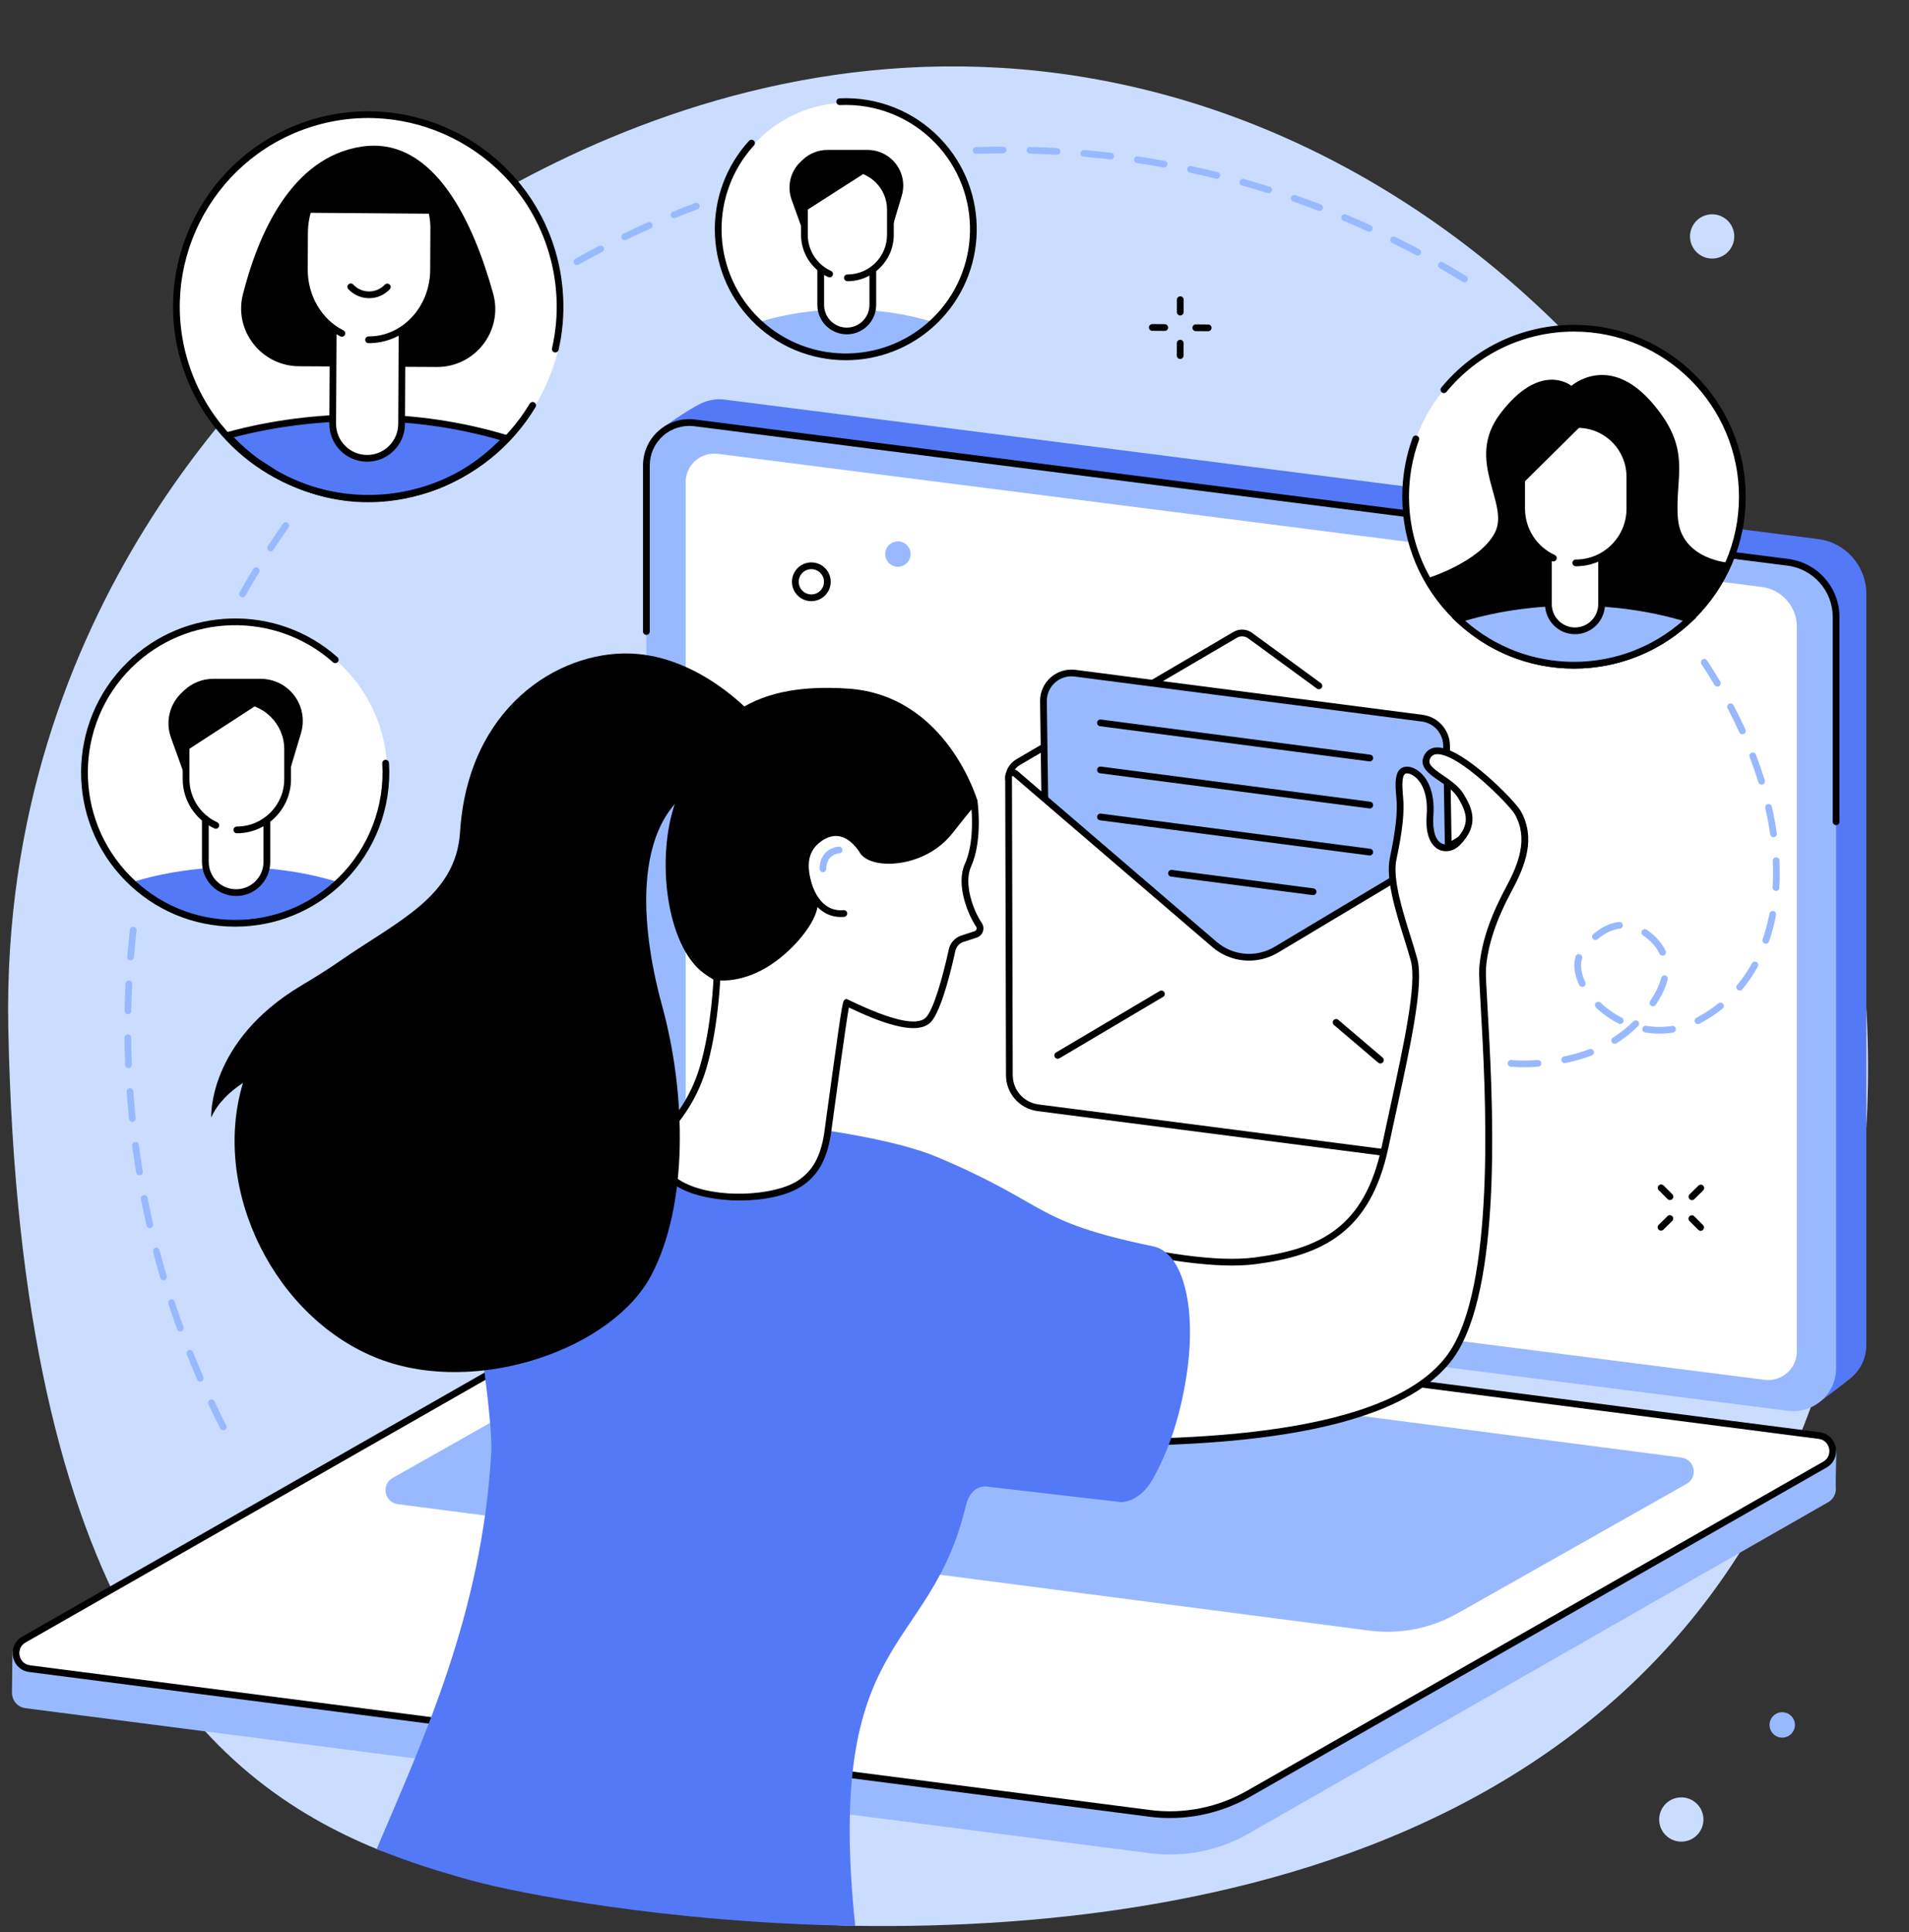
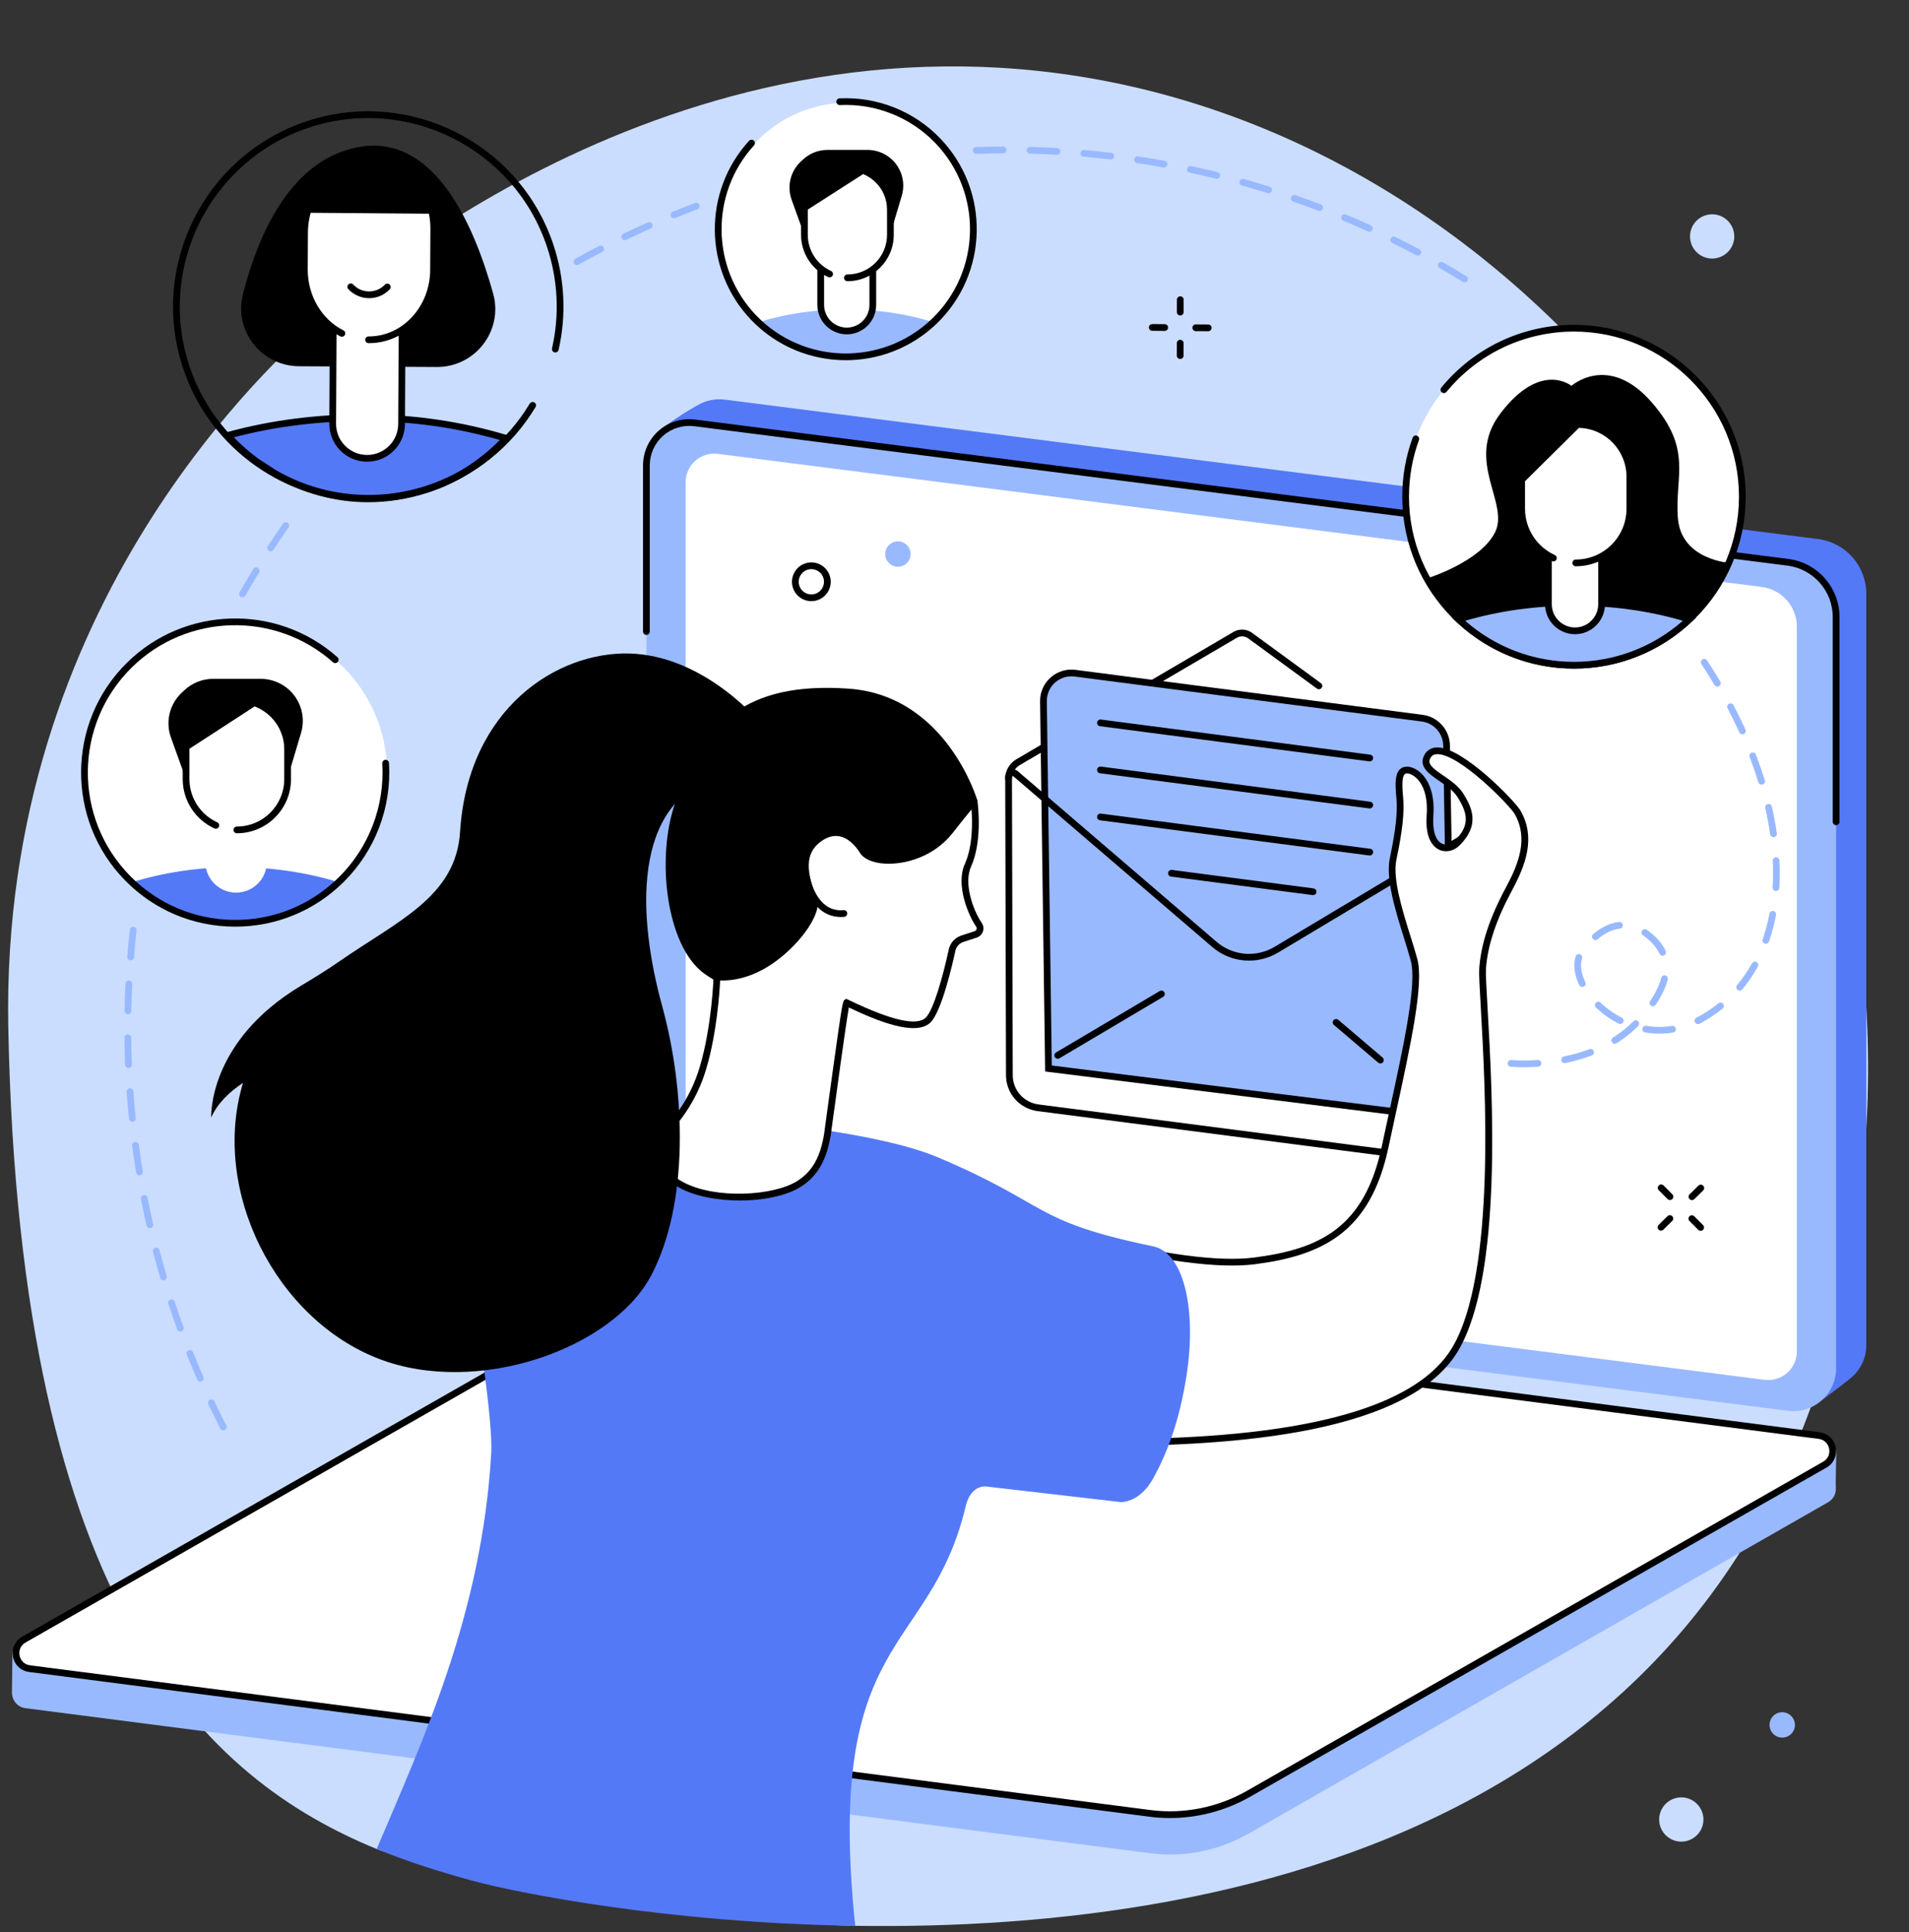
<svg xmlns="http://www.w3.org/2000/svg" height="1902.2" preserveAspectRatio="xMidYMid meet" version="1.0" viewBox="321.3 271.6 1879.5 1902.2" width="1879.5" zoomAndPan="magnify">
  <rect x="321.3" y="271.6" width="1879.5" height="1902.2" fill="#333333" stroke="none" />
  <g>
    <g id="change1_1">
      <path d="M 1404.105 350.289 C 980.402 271.609 657.656 565.785 633.73 588.316 C 595.805 624.039 321.32 862.312 329.461 1283.336 C 340.551 1857.129 524.824 2023.68 693.402 2092.457 C 725.34 2105.477 847.598 2100.18 891.191 2107.449 C 961.129 2119.098 1048.145 2165.707 1161.094 2167.539 C 1550.07 2173.84 2099.402 2061.078 2156.656 1410.586 C 2200.801 909 1859.598 434.883 1404.105 350.289" fill="#caddff" />
    </g>
    <g id="change2_1">
      <path d="M 2114.473 1650.508 L 1034.852 1500.371 C 1007.75 1496.91 987.438 1473.848 987.438 1446.52 L 972.625 693.48 C 972.625 693.48 997.234 675.746 1011.18 668.938 C 1018.281 665.48 1026.449 663.957 1034.961 665.043 L 2111.359 802.316 C 2138.457 805.773 2158.773 828.844 2158.773 856.168 L 2158.773 1595.801 C 2158.773 1609.031 2152.734 1620.699 2143.371 1628.387 C 2134.762 1635.469 2114.473 1650.508 2114.473 1650.508" fill="#5479f7" />
    </g>
    <g id="change3_1">
      <path d="M 2081.523 1660.52 L 1005.121 1523.238 C 978.012 1519.789 957.699 1496.719 957.699 1469.391 L 957.699 729.773 C 957.699 704.355 980.008 684.711 1005.223 687.926 L 2081.629 825.188 C 2108.73 828.652 2129.039 851.719 2129.039 879.043 L 2129.039 1618.668 C 2129.039 1644.09 2106.73 1663.73 2081.523 1660.52" fill="#99b9ff" />
    </g>
    <g id="change4_1">
      <path d="M 2129.043 1083.977 C 2127.211 1083.977 2125.719 1082.488 2125.719 1080.656 L 2125.719 879.035 C 2125.719 853.445 2106.582 831.719 2081.203 828.488 L 1894.926 804.73 C 1893.109 804.496 1891.812 802.832 1892.051 801.016 C 1892.285 799.195 1893.945 797.902 1895.766 798.148 L 2082.039 821.895 C 2110.742 825.555 2132.367 850.125 2132.367 879.035 L 2132.367 1080.656 C 2132.367 1082.488 2130.875 1083.977 2129.043 1083.977" fill="inherit" />
    </g>
    <g id="change4_2">
      <path d="M 957.699 896.676 C 955.871 896.676 954.383 895.188 954.383 893.355 L 954.383 729.766 C 954.383 716.699 960.008 704.246 969.816 695.613 C 979.621 686.98 992.684 682.977 1005.645 684.625 L 1850.711 792.398 C 1852.531 792.625 1853.816 794.297 1853.586 796.105 C 1853.359 797.926 1851.676 799.211 1849.879 798.98 L 1004.805 691.211 C 993.719 689.801 982.578 693.211 974.199 700.594 C 965.82 707.977 961.02 718.598 961.02 729.766 L 961.02 893.355 C 961.02 895.188 959.531 896.676 957.699 896.676" fill="inherit" />
    </g>
    <g id="change5_1">
      <path d="M 2058.637 1630.031 L 1030.84 1498.961 C 1011.129 1496.441 996.355 1479.672 996.355 1459.801 L 996.355 746.352 C 996.355 729.387 1011.258 716.266 1028.098 718.41 L 2055.891 849.488 C 2075.602 852 2090.379 868.773 2090.379 888.652 L 2090.379 1602.082 C 2090.379 1619.062 2075.477 1632.184 2058.637 1630.031" fill="#fff" />
    </g>
    <g id="change3_2">
      <path d="M 1453.555 2096.109 L 346.516 1953.336 C 337.848 1952.227 332.965 1944.977 333.074 1937.719 C 333.152 1932.719 333.559 1897.477 333.559 1897.477 L 918.906 1562.848 C 948.23 1546.098 986.176 1539.625 1019.676 1543.918 L 2112.742 1684.918 C 2119.324 1685.766 2124.953 1690.039 2127.566 1696.137 L 2129.316 1700.258 C 2129.316 1700.258 2128.391 1729.637 2128.77 1736.508 C 2129.055 1741.867 2126.652 1747.418 2121.023 1750.629 L 1550.367 2076.91 C 1521.051 2093.66 1487.062 2100.398 1453.555 2096.109" fill="#99b9ff" />
    </g>
    <g id="change5_2">
      <path d="M 1453.551 2056.891 L 350.473 1914.391 C 335.828 1912.52 331.977 1893.102 344.797 1885.781 L 912.387 1561.602 C 941.715 1544.852 975.699 1538.109 1009.199 1542.402 L 2112.285 1684.898 C 2126.914 1686.77 2130.77 1706.199 2117.945 1713.52 L 1550.363 2037.691 C 1521.043 2054.441 1487.055 2061.18 1453.551 2056.891" fill="#fff" />
    </g>
    <g id="change4_3">
      <path d="M 1453.977 2053.598 C 1486.559 2057.77 1520.199 2051.102 1548.727 2034.809 L 2116.32 1710.629 C 2121.871 1707.457 2122.984 1701.93 2122.16 1697.809 C 2121.336 1693.688 2118.215 1689 2111.863 1688.188 L 1008.781 1545.688 C 976.199 1541.52 942.555 1548.199 914.035 1564.488 L 346.441 1888.66 C 340.883 1891.828 339.777 1897.371 340.59 1901.48 C 341.406 1905.598 344.543 1910.289 350.895 1911.098 Z M 1473.043 2061.449 C 1466.391 2061.449 1459.738 2061.031 1453.129 2060.18 L 350.047 1917.68 C 341.941 1916.648 335.672 1910.789 334.086 1902.77 C 332.492 1894.75 336.051 1886.949 343.152 1882.898 L 910.742 1558.719 C 940.508 1541.719 975.625 1534.758 1009.621 1539.109 L 2112.699 1681.609 C 2120.812 1682.648 2127.086 1688.5 2128.668 1696.52 C 2130.262 1704.539 2126.707 1712.34 2119.598 1716.398 L 1552.008 2040.57 C 1528.027 2054.258 1500.582 2061.449 1473.043 2061.449" fill="inherit" />
    </g>
    <g id="change3_3">
-       <path d="M 1669.523 1876.949 L 713.008 1752.48 C 699.785 1750.789 696.305 1733.25 707.883 1726.641 L 932.789 1599.48 C 959.277 1584.348 989.973 1578.258 1020.23 1582.141 L 1976.746 1706.598 C 1989.957 1708.301 1993.441 1725.84 1981.859 1732.449 L 1756.957 1859.598 C 1730.465 1874.73 1699.781 1880.82 1669.523 1876.949" fill="#99b9ff" />
-     </g>
+       </g>
    <g id="change5_3">
      <path d="M 1314.289 1204.891 C 1314.289 1204.797 1314.289 1038.043 1314.289 1037.957 C 1314.383 1031.383 1317.898 1025.328 1323.582 1021.992 L 1537.379 896.609 C 1542.289 893.738 1548.477 894.242 1552.852 897.875 L 1619.848 946.859 L 1746.559 1037.547 L 1747.523 1285.215 L 1314.289 1204.891" fill="#fff" />
    </g>
    <g id="change4_4">
      <path d="M 1314.289 1041.531 C 1312.461 1041.531 1310.969 1040.051 1310.969 1038.211 C 1310.969 1030.398 1315.16 1023.09 1321.898 1019.141 L 1535.699 893.75 C 1541.789 890.18 1549.539 890.809 1554.969 895.328 L 1621.789 944.18 C 1623.27 945.27 1623.602 947.34 1622.512 948.82 C 1621.43 950.301 1619.352 950.621 1617.879 949.539 L 1550.891 900.559 C 1547.441 897.699 1542.75 897.309 1539.059 899.48 L 1325.262 1024.871 C 1320.539 1027.629 1317.609 1032.75 1317.609 1038.211 C 1317.609 1040.051 1316.121 1041.531 1314.289 1041.531" fill="inherit" />
    </g>
    <g id="change3_4">
      <path d="M 1751.711 1373.188 L 1353.578 1323.539 L 1348.637 961.555 C 1348.68 944.996 1363.25 932.227 1379.684 934.355 L 1721.547 978.645 C 1735.258 980.418 1745.523 992.098 1745.523 1005.93 L 1751.711 1373.188" fill="#99b9ff" />
    </g>
    <g id="change4_5">
      <path d="M 1356.844 1320.613 L 1748.324 1369.434 L 1742.199 1005.98 C 1742.199 993.801 1733.133 983.488 1721.113 981.938 L 1379.25 937.648 C 1372.359 936.758 1365.414 938.879 1360.191 943.441 C 1354.98 948.02 1351.965 954.629 1351.945 961.574 Z M 1755.086 1376.961 L 1350.297 1326.484 L 1345.312 961.609 C 1345.332 952.703 1349.164 944.281 1355.832 938.457 C 1362.484 932.621 1371.336 929.941 1380.113 931.07 L 1721.965 975.359 C 1737.289 977.34 1748.84 990.484 1748.84 1005.938 L 1755.086 1376.961" fill="inherit" />
    </g>
    <g id="change5_4">
-       <path d="M 1778.23 1418.418 L 1342.621 1362.105 C 1326.812 1359.684 1315.105 1346.09 1315.074 1330.086 L 1314.289 1036.426 C 1314.289 1032.895 1318.434 1030.996 1321.105 1033.297 L 1516.941 1201.379 C 1534.035 1216.062 1558.594 1218.145 1577.926 1206.582 L 1778.133 1086.754 L 1778.23 1418.418" fill="#fff" />
-     </g>
+       </g>
    <g id="change4_6">
      <path d="M 1318.441 1035.605 C 1318.309 1035.605 1318.188 1035.648 1318.09 1035.691 C 1317.871 1035.777 1317.621 1035.996 1317.621 1036.422 L 1318.395 1330.074 C 1318.441 1344.547 1328.836 1356.621 1343.129 1358.832 L 1774.91 1414.645 L 1774.812 1092.59 L 1579.641 1209.422 C 1559.047 1221.738 1532.98 1219.531 1514.781 1203.891 L 1318.953 1035.812 C 1318.777 1035.668 1318.605 1035.605 1318.441 1035.605 Z M 1781.559 1422.184 L 1342.203 1365.398 C 1324.57 1362.688 1311.805 1347.848 1311.75 1330.098 L 1310.977 1036.434 C 1310.977 1033.484 1312.648 1030.895 1315.312 1029.668 C 1317.98 1028.434 1321.043 1028.859 1323.27 1030.773 L 1519.109 1198.863 C 1535.145 1212.621 1558.098 1214.578 1576.23 1203.727 L 1781.449 1080.898 L 1781.559 1422.184" fill="inherit" />
    </g>
    <g id="change4_7">
      <path d="M 1362.68 1313.961 C 1361.551 1313.961 1360.441 1313.371 1359.82 1312.328 C 1358.891 1310.75 1359.41 1308.719 1360.988 1307.781 L 1463.07 1247.289 C 1464.648 1246.359 1466.68 1246.871 1467.621 1248.449 C 1468.551 1250.031 1468.031 1252.059 1466.449 1253 L 1364.371 1313.488 C 1363.84 1313.809 1363.262 1313.961 1362.68 1313.961" fill="inherit" />
    </g>
    <g id="change4_8">
      <path d="M 1680.348 1318.582 C 1679.582 1318.582 1678.828 1318.312 1678.199 1317.785 L 1634.609 1280.672 C 1633.203 1279.496 1633.039 1277.387 1634.227 1276.004 C 1635.414 1274.598 1637.512 1274.434 1638.906 1275.621 L 1682.508 1312.734 C 1683.902 1313.922 1684.066 1316.008 1682.879 1317.414 C 1682.227 1318.176 1681.289 1318.582 1680.348 1318.582" fill="inherit" />
    </g>
    <g id="change2_2">
      <path d="M 1669.902 1017.875 L 1404.766 983.258 L 1669.902 1017.875" fill="#5479f7" />
    </g>
    <g id="change4_9">
      <path d="M 1669.902 1021.207 C 1669.758 1021.207 1669.613 1021.195 1669.461 1021.176 L 1404.32 986.559 C 1402.504 986.32 1401.219 984.66 1401.465 982.84 C 1401.691 981.023 1403.336 979.742 1405.184 979.977 L 1670.324 1014.594 C 1672.141 1014.832 1673.422 1016.496 1673.188 1018.312 C 1672.973 1019.984 1671.543 1021.207 1669.902 1021.207" fill="inherit" />
    </g>
    <g id="change2_3">
      <path d="M 1669.902 1064.191 L 1404.766 1029.574 L 1669.902 1064.191" fill="#5479f7" />
    </g>
    <g id="change4_10">
      <path d="M 1669.902 1067.52 C 1669.758 1067.52 1669.613 1067.508 1669.461 1067.488 L 1404.32 1032.879 C 1402.504 1032.633 1401.219 1030.969 1401.465 1029.152 C 1401.691 1027.336 1403.336 1026.043 1405.184 1026.301 L 1670.324 1060.906 C 1672.141 1061.145 1673.422 1062.816 1673.188 1064.625 C 1672.973 1066.297 1671.543 1067.52 1669.902 1067.52" fill="inherit" />
    </g>
    <g id="change2_4">
      <path d="M 1669.902 1110.508 L 1404.766 1075.891 L 1669.902 1110.508" fill="#5479f7" />
    </g>
    <g id="change4_11">
      <path d="M 1669.902 1113.832 C 1669.758 1113.832 1669.613 1113.832 1669.461 1113.809 L 1404.32 1079.18 C 1402.504 1078.945 1401.219 1077.281 1401.465 1075.465 C 1401.691 1073.648 1403.336 1072.363 1405.184 1072.602 L 1670.324 1107.23 C 1672.141 1107.457 1673.422 1109.129 1673.188 1110.945 C 1672.973 1112.621 1671.543 1113.832 1669.902 1113.832" fill="inherit" />
    </g>
    <g id="change2_5">
      <path d="M 1614.09 1149.531 L 1474.68 1131.328 L 1614.09 1149.531" fill="#5479f7" />
    </g>
    <g id="change4_12">
      <path d="M 1614.102 1152.852 C 1613.949 1152.852 1613.809 1152.84 1613.66 1152.82 L 1474.25 1134.621 C 1472.43 1134.379 1471.148 1132.719 1471.391 1130.898 C 1471.629 1129.078 1473.27 1127.801 1475.109 1128.039 L 1614.52 1146.238 C 1616.34 1146.48 1617.621 1148.141 1617.379 1149.961 C 1617.16 1151.629 1615.738 1152.852 1614.102 1152.852" fill="inherit" />
    </g>
    <g id="change5_5">
      <path d="M 1387.602 1490.422 C 1442.074 1504.27 1512.516 1518.617 1556.648 1512.918 C 1622.41 1504.418 1667.664 1482.289 1684.984 1400.898 C 1702.297 1319.52 1720.82 1244.168 1713.535 1216.723 C 1706.238 1189.262 1687.488 1142.719 1692.887 1117.191 C 1698.289 1091.66 1700.883 1072.184 1699.434 1056.84 C 1697.984 1041.504 1698.043 1030.434 1705.707 1029.703 C 1713.375 1028.977 1731.766 1039.652 1729.227 1074.395 C 1726.77 1108.219 1746.305 1111.219 1756.047 1101.473 C 1773.648 1083.871 1768.633 1069.895 1759.258 1054.773 C 1748.672 1037.664 1718.586 1031.277 1726.613 1016.426 C 1740.52 990.637 1809.316 1060.586 1815.457 1071.344 C 1829.871 1096.555 1819.98 1122.535 1806.824 1146.996 C 1793.656 1171.469 1782.898 1198.391 1781.004 1225.109 C 1779.105 1251.816 1807.922 1508.34 1754.207 1599.52 C 1692.238 1704.73 1414.512 1690.531 1350.691 1691.758 C 1293.941 1692.852 1344.719 1479.52 1387.602 1490.422" fill="#fff" />
    </g>
    <g id="change4_13">
      <path d="M 1362.156 1688.355 C 1367.016 1688.355 1372.473 1688.383 1378.355 1688.414 C 1473.727 1688.895 1697.039 1690.031 1751.352 1597.844 C 1794.121 1525.234 1783.684 1342.145 1779.227 1263.961 C 1778.059 1243.68 1777.305 1230.281 1777.688 1224.879 C 1779.375 1201.031 1787.945 1175.059 1803.887 1145.438 C 1816.496 1121.992 1826.285 1096.996 1812.57 1072.992 C 1807.777 1064.609 1758.617 1014.078 1736.504 1014.078 C 1736.445 1014.078 1736.391 1014.078 1736.332 1014.078 C 1733.105 1014.113 1730.945 1015.371 1729.527 1017.992 C 1726.523 1023.562 1731.082 1027.465 1742.219 1035.07 C 1749.316 1039.918 1757.348 1045.418 1762.074 1053.023 C 1770.781 1067.109 1778.406 1083.801 1758.383 1103.824 C 1752.734 1109.473 1744.859 1111.195 1738.336 1108.203 C 1732.949 1105.75 1724.184 1098.043 1725.918 1074.16 C 1727.492 1052.484 1720.484 1042.168 1716.176 1037.949 C 1711.844 1033.707 1707.75 1032.852 1706.016 1033.012 C 1701.215 1033.473 1701.594 1044.586 1702.719 1056.523 C 1704.117 1071.156 1702.137 1089.504 1696.129 1117.887 C 1692.191 1136.484 1702.066 1168.059 1710.012 1193.414 C 1712.562 1201.559 1714.98 1209.266 1716.738 1215.883 C 1723.207 1240.258 1710.359 1299.398 1695.488 1367.883 C 1693.09 1378.926 1690.637 1390.203 1688.207 1401.594 C 1670.48 1484.945 1622.961 1507.695 1557.074 1516.215 C 1521.211 1520.844 1463.918 1513.254 1386.77 1493.645 C 1379.953 1491.902 1373.059 1498.246 1368.488 1503.875 C 1341.039 1537.586 1317.371 1641.645 1334.73 1677.266 C 1338.398 1684.785 1343.473 1688.445 1350.254 1688.445 C 1350.379 1688.445 1350.5 1688.445 1350.625 1688.445 C 1353.898 1688.383 1357.793 1688.355 1362.156 1688.355 Z M 1403.137 1695.133 C 1394.16 1695.133 1385.859 1695.082 1378.32 1695.055 C 1367.207 1694.992 1357.602 1694.945 1350.75 1695.074 C 1341.121 1695.281 1333.617 1690.105 1328.77 1680.164 C 1310.207 1642.062 1334.211 1535.453 1363.336 1499.684 C 1371.762 1489.324 1380.199 1485.125 1388.414 1487.203 C 1464.738 1506.613 1521.199 1514.164 1556.219 1509.633 C 1621.117 1501.246 1664.742 1480.016 1681.73 1400.215 C 1684.148 1388.816 1686.602 1377.523 1689.008 1366.477 C 1703.688 1298.836 1716.379 1240.414 1710.324 1217.578 C 1708.605 1211.109 1706.207 1203.473 1703.688 1195.395 C 1695.508 1169.297 1685.34 1136.82 1689.637 1116.516 C 1695.418 1089.203 1697.422 1070.898 1696.117 1057.152 C 1694.938 1044.664 1693.328 1027.555 1705.387 1026.418 C 1709.156 1026.047 1715.141 1027.656 1720.809 1033.191 C 1725.938 1038.23 1734.297 1050.301 1732.531 1074.645 C 1731.473 1089.168 1734.59 1099.203 1741.094 1102.172 C 1745.074 1103.996 1750.023 1102.801 1753.691 1099.133 C 1768.812 1084.016 1766.324 1072.496 1756.438 1056.523 C 1752.453 1050.098 1745.02 1045.023 1738.473 1040.547 C 1728.18 1033.516 1717.535 1026.238 1723.68 1014.844 C 1726.266 1010.074 1730.609 1007.52 1736.254 1007.441 C 1736.324 1007.441 1736.391 1007.441 1736.469 1007.441 C 1761.848 1007.441 1812.953 1060.289 1818.332 1069.707 C 1833.652 1096.504 1823.258 1123.457 1809.734 1148.586 C 1794.246 1177.352 1785.934 1202.461 1784.301 1225.34 C 1783.953 1230.324 1784.738 1244.273 1785.852 1263.578 C 1790.723 1349.039 1800.859 1526.863 1757.066 1601.215 C 1705.219 1689.234 1509.062 1695.133 1403.137 1695.133" fill="inherit" />
    </g>
    <g id="change2_6">
      <path d="M 786.234 2123.121 C 830.18 2135.191 978.93 2164.801 1163.301 2167.57 C 1133.078 1877.66 1237.078 1902.398 1272.141 1754.18 C 1274.602 1743.781 1280.93 1734.898 1291.609 1734.988 L 1425.371 1750.48 C 1439.91 1749.289 1450.352 1738.789 1457.301 1725.961 C 1469.66 1703.141 1482.531 1671.898 1489.711 1624.289 C 1499.211 1561.219 1487.27 1505.031 1456.621 1498.641 C 1335.559 1473.422 1356.012 1457.988 1244.051 1410.73 C 1165.648 1377.641 941.512 1359.781 869.875 1378.102 C 768.082 1404.148 779.688 1492.398 786.895 1541.641 C 790.598 1566.93 806.703 1671.52 804.969 1701.73 C 795.855 1860.371 737.906 1983.98 692.16 2091.941 C 724.523 2105.23 756.328 2114.898 786.234 2123.121" fill="#5479f7" />
    </g>
    <g id="change4_14">
      <path d="M 1283.68 1060.051 C 1283.68 1060.051 1253.66 956.289 1156.621 949.57 C 1055.059 942.531 1013.469 984.148 986.086 1061.98 C 966.855 1116.629 977.438 1203.211 1014.59 1230.051 C 1068.18 1268.77 1122.988 1237.801 1122.988 1237.801 L 1268.551 1090.801 L 1283.68 1060.051" fill="inherit" />
    </g>
    <g id="change5_6">
      <path d="M 1280.41 1061.141 C 1280.41 1061.141 1285.648 1098.328 1274.34 1123.328 C 1265.91 1141.98 1276.859 1169.988 1285.121 1182.07 C 1287.441 1185.461 1285.879 1190.109 1282.02 1191.48 L 1268.512 1195.891 C 1263.5 1197.66 1259.762 1201.891 1258.641 1207.09 C 1254.75 1225.129 1244.621 1266.711 1234.988 1275.922 C 1219.219 1291.031 1166.172 1264.07 1154.699 1258.691 C 1153.512 1258.141 1135.961 1388.398 1135.961 1388.398 C 1132.172 1411.762 1123.969 1426.91 1108.18 1437.02 C 1072.98 1459.539 972.152 1454.93 971.191 1408.809 C 971.059 1402.441 965.82 1397.398 970.309 1392.871 C 987.395 1375.641 1004.141 1354.488 1013.551 1322.621 C 1025.73 1281.34 1027.16 1233.23 1027.16 1233.23 C 1027.16 1233.23 1052.621 1237.559 1082.641 1215.699 C 1108.629 1196.781 1126.691 1168.539 1122.52 1157.91 C 1112.98 1133.578 1107.789 1110.719 1128.699 1096.57 C 1148.68 1083.039 1164.02 1098.512 1170.719 1109.398 C 1179.949 1124.391 1230.211 1123.359 1256.672 1089.57 C 1283.129 1055.781 1280.41 1061.141 1280.41 1061.141" fill="#fff" />
    </g>
    <g id="change4_15">
      <path d="M 1030.32 1236.852 C 1029.711 1248.77 1026.988 1288.77 1016.73 1323.559 C 1006.602 1357.891 987.859 1379.879 972.664 1395.199 C 971.414 1396.469 971.598 1397.531 972.852 1401.199 C 973.602 1403.398 974.449 1405.879 974.512 1408.738 C 974.738 1419.711 981.289 1428.711 993.984 1435.48 C 1025.852 1452.488 1083.391 1448.949 1106.391 1434.219 C 1121.078 1424.82 1128.941 1410.961 1132.691 1387.859 C 1132.719 1387.629 1137.07 1355.328 1141.531 1323.359 C 1150.789 1257.039 1151.051 1256.891 1153.09 1255.781 L 1154.57 1254.98 L 1156.109 1255.691 C 1156.859 1256.039 1157.789 1256.488 1158.879 1257.012 C 1199.18 1276.289 1224.012 1281.84 1232.699 1273.531 C 1240.352 1266.199 1249.711 1232.781 1255.398 1206.391 C 1256.77 1200.031 1261.262 1194.93 1267.41 1192.762 L 1280.988 1188.328 C 1281.789 1188.039 1282.449 1187.359 1282.738 1186.48 C 1283.02 1185.609 1282.891 1184.691 1282.379 1183.941 C 1274.699 1172.719 1261.898 1142.801 1271.32 1121.961 C 1279.238 1104.441 1278.68 1080.211 1277.801 1068.5 C 1274.539 1072.379 1268.922 1079.301 1259.281 1091.621 C 1240.469 1115.641 1211.609 1122.922 1192.602 1121.852 C 1180.68 1121.18 1171.68 1117.281 1167.898 1111.141 C 1165.371 1107.031 1158.379 1097.23 1148.219 1095.039 C 1142.52 1093.809 1136.57 1095.25 1130.551 1099.32 C 1112.551 1111.512 1115.559 1131.07 1125.609 1156.699 C 1130.691 1169.648 1111.141 1199.051 1084.59 1218.379 C 1060.18 1236.16 1038.699 1237.25 1030.32 1236.852 Z M 1049.691 1453.488 C 1028.012 1453.488 1006.102 1449.469 990.855 1441.328 C 976.102 1433.461 968.152 1422.238 967.875 1408.879 C 967.84 1407.051 967.223 1405.25 966.57 1403.352 C 965.348 1399.77 963.668 1394.859 967.953 1390.531 C 982.598 1375.762 1000.648 1354.59 1010.359 1321.68 C 1022.281 1281.281 1023.828 1233.609 1023.84 1233.129 L 1023.949 1229.32 L 1027.711 1229.961 C 1027.949 1230 1052.289 1233.691 1080.691 1213.02 C 1107.27 1193.672 1122.52 1166.98 1119.43 1159.121 C 1109.73 1134.379 1103.91 1109.352 1126.828 1093.828 C 1134.41 1088.699 1142.059 1086.93 1149.621 1088.551 C 1162.281 1091.281 1170.57 1102.82 1173.551 1107.66 C 1176.102 1111.801 1183.539 1114.699 1192.98 1115.23 C 1211.719 1116.27 1237.93 1108.129 1254.059 1087.52 C 1278.828 1055.891 1279.09 1056.031 1282.25 1058.039 C 1283.238 1058.672 1283.949 1059.898 1283.781 1061.309 C 1284.449 1066.551 1288.25 1100.621 1277.359 1124.699 C 1269.91 1141.191 1279.219 1167.57 1287.859 1180.199 C 1289.539 1182.66 1289.98 1185.699 1289.051 1188.539 C 1288.121 1191.391 1285.961 1193.609 1283.121 1194.609 L 1269.539 1199.039 C 1265.66 1200.422 1262.762 1203.691 1261.879 1207.781 C 1258.891 1221.672 1248.262 1267.809 1237.289 1278.32 C 1222.762 1292.23 1184.789 1276.699 1157.02 1263.469 C 1154.199 1279.629 1145.211 1344.59 1139.25 1388.84 C 1135.219 1413.738 1126.191 1429.43 1109.969 1439.809 C 1095.781 1448.891 1072.871 1453.488 1049.691 1453.488" fill="inherit" />
    </g>
    <g id="change4_16">
      <path d="M 1149.141 1174.398 C 1130.871 1174.398 1117.281 1160.102 1111.551 1134.629 C 1111.148 1132.84 1112.281 1131.059 1114.059 1130.66 C 1115.859 1130.262 1117.629 1131.379 1118.031 1133.172 C 1121.109 1146.898 1129.602 1169.641 1151.82 1167.641 C 1153.641 1167.48 1155.262 1168.82 1155.422 1170.641 C 1155.59 1172.469 1154.238 1174.078 1152.422 1174.25 C 1151.309 1174.352 1150.211 1174.398 1149.141 1174.398" fill="inherit" />
    </g>
    <g id="change3_5">
-       <path d="M 1131.488 1130.262 C 1131.48 1130.262 1131.469 1130.262 1131.449 1130.262 C 1129.621 1130.238 1128.148 1128.738 1128.172 1126.91 C 1128.359 1110.41 1140.738 1105.449 1147.262 1105.129 C 1149.07 1105.031 1150.641 1106.461 1150.73 1108.289 C 1150.82 1110.109 1149.422 1111.66 1147.602 1111.762 C 1146.301 1111.84 1134.969 1112.941 1134.809 1126.98 C 1134.789 1128.801 1133.309 1130.262 1131.488 1130.262" fill="#99b9ff" />
-     </g>
+       </g>
    <g id="change4_17">
      <path d="M 1027.16 1036.762 L 1062.461 975.512 C 1062.461 975.512 1010.871 917.07 941.41 914.98 C 870.676 912.852 781.992 968.16 774.234 1090.801 C 770.207 1154.52 712.621 1178.301 655.566 1217.98 C 643.328 1226.5 630.605 1234.289 617.812 1241.949 C 525.48 1297.199 529.242 1371.82 529.242 1371.82 C 535.387 1357.781 547.156 1346.551 560.539 1337.719 C 528.5 1443.84 592.941 1570.781 694.973 1609.609 C 791.531 1646.359 924.113 1599.52 962.305 1527.469 C 999.375 1457.52 996.895 1348.039 973.113 1261.57 C 949.336 1175.109 942.852 1062.699 1027.16 1036.762" fill="inherit" />
    </g>
    <g id="change5_7">
      <path d="M 407.363 1032.801 C 407.363 951.238 473.43 885.109 554.934 885.109 C 636.43 885.109 702.496 951.238 702.496 1032.801 C 702.496 1114.371 636.43 1180.5 554.934 1180.5 C 473.43 1180.5 407.363 1114.371 407.363 1032.801" fill="#fff" />
    </g>
    <g id="change2_7">
      <path d="M 451.047 1140.199 C 477.629 1165.281 513.438 1180.68 552.871 1180.68 C 592.301 1180.68 628.113 1165.281 654.691 1140.199 C 623.941 1130.672 589.398 1125.309 552.871 1125.309 C 516.344 1125.309 481.797 1130.672 451.047 1140.199" fill="#5479f7" />
    </g>
    <g id="change4_18">
      <path d="M 600.43 946.52 C 593.742 942.211 585.953 939.922 577.996 939.922 L 531.164 939.922 C 520.707 939.922 510.641 943.871 502.977 950.988 L 500.406 953.371 C 488.234 964.68 483.992 982.148 489.625 997.781 L 505.023 1040.512 L 603.762 1039.891 L 617.699 993.191 C 622.969 975.531 615.93 956.5 600.43 946.52" fill="inherit" />
    </g>
    <g id="change5_8">
      <path d="M 576.012 965.16 C 575.797 965.059 575.371 964.871 575.371 964.871 L 504.504 1010.898 L 504.504 1038.66 C 504.504 1054.539 511.93 1068.672 523.477 1077.828 L 523.477 1120.129 C 523.477 1136.852 537.031 1150.398 553.754 1150.398 C 570.477 1150.398 584.031 1136.852 584.031 1120.129 L 584.031 1078.922 C 596.41 1069.82 604.477 1055.199 604.477 1038.66 L 604.477 1009.219 C 604.477 989.609 592.793 972.73 576.012 965.16" fill="#fff" />
    </g>
    <g id="change4_19">
      <path d="M 554.488 1091.961 C 552.66 1091.961 551.172 1090.48 551.172 1088.648 C 551.172 1086.809 552.66 1085.328 554.488 1085.328 C 580.223 1085.328 601.156 1064.391 601.156 1038.66 L 601.156 1009.219 C 601.156 984.41 580.973 964.219 556.16 964.219 L 507.82 964.219 L 507.82 1038.66 C 507.82 1056.91 518.559 1073.602 535.176 1081.16 C 536.844 1081.922 537.578 1083.891 536.82 1085.551 C 536.059 1087.219 534.094 1087.961 532.426 1087.199 C 513.449 1078.559 501.188 1059.512 501.188 1038.66 L 501.188 960.898 C 501.188 959.07 502.672 957.578 504.504 957.578 L 556.16 957.578 C 584.633 957.578 607.793 980.75 607.793 1009.219 L 607.793 1038.66 C 607.793 1068.051 583.879 1091.961 554.488 1091.961" fill="inherit" />
    </g>
    <g id="change4_20">
      <path d="M 552.852 1183.891 C 552.496 1183.891 552.145 1183.891 551.789 1183.879 C 511.258 1183.609 473.258 1167.566 444.789 1138.711 C 386.027 1079.148 386.684 982.875 446.25 924.113 C 502.996 868.125 594.059 865.73 653.562 918.648 C 654.93 919.859 655.055 921.957 653.836 923.328 C 652.617 924.703 650.523 924.824 649.152 923.602 C 592.258 873.008 505.172 875.305 450.914 928.836 C 393.945 985.031 393.32 1077.082 449.512 1134.051 C 476.734 1161.645 513.07 1176.984 551.836 1177.254 C 590.598 1177.594 627.141 1162.676 654.734 1135.445 C 684.598 1105.988 700.238 1065.059 697.656 1023.152 C 697.547 1021.324 698.938 1019.75 700.766 1019.641 C 702.594 1019.5 704.168 1020.926 704.281 1022.75 C 706.98 1066.562 690.621 1109.367 659.395 1140.176 C 630.789 1168.379 592.988 1183.879 552.852 1183.891" fill="inherit" />
    </g>
    <g id="change4_21">
-       <path d="M 553.754 1153.719 C 535.23 1153.719 520.156 1138.648 520.156 1120.129 L 520.156 1077.828 C 520.156 1076 521.645 1074.512 523.477 1074.512 C 525.309 1074.512 526.793 1076 526.793 1077.828 L 526.793 1120.129 C 526.793 1134.988 538.887 1147.078 553.754 1147.078 C 568.621 1147.078 580.715 1134.988 580.715 1120.129 L 580.715 1079.98 C 580.715 1078.141 582.199 1076.66 584.031 1076.66 C 585.863 1076.66 587.348 1078.141 587.348 1079.98 L 587.348 1120.129 C 587.348 1138.648 572.281 1153.719 553.754 1153.719" fill="inherit" />
-     </g>
+       </g>
    <g id="change5_9">
-       <path d="M 590.066 411.16 C 514.824 455.031 477.367 546.652 504.996 633.055 C 517.555 672.32 541.715 704.637 572.457 727.496 C 573.289 728.109 574.145 728.703 575.012 729.266 L 591.184 739.824 C 635.867 765.516 690.797 773.043 743.762 756.113 C 843.676 724.148 900.336 606.102 866.82 517.34 C 840.66 448.055 811.234 422.203 756.738 398.48 C 673.512 362.254 590.066 411.16 590.066 411.16" fill="#fff" />
-     </g>
+       </g>
    <g id="change2_8">
      <path d="M 681.512 682.855 C 633.055 682.598 586.988 688.887 545.312 700.359 C 553.59 709.457 562.684 717.688 572.453 724.945 C 573.285 725.57 574.141 726.148 575.012 726.719 L 591.18 737.277 C 635.867 762.965 688.246 770.504 741.211 753.566 C 771.871 743.754 798.43 725.828 819.586 703.137 C 776.832 690.383 731.766 683.113 681.512 682.855" fill="#5479f7" />
    </g>
    <g id="change4_22">
      <path d="M 551.516 702.133 C 558.594 709.461 566.285 716.23 574.434 722.285 C 575.211 722.863 576.012 723.41 576.82 723.938 L 592.992 734.492 C 638.992 760.93 689.949 766.473 740.203 750.398 C 767.25 741.754 792.457 726.023 813.406 704.793 C 770.531 692.504 727.32 686.406 681.492 686.172 C 636.551 685.949 592.75 691.309 551.516 702.133 Z M 683.797 766.047 C 651.352 766.047 619.465 757.367 589.527 740.145 L 573.199 729.5 C 572.273 728.895 571.363 728.27 570.473 727.613 C 560.52 720.207 551.23 711.793 542.859 702.602 C 542.082 701.742 541.805 700.547 542.129 699.441 C 542.445 698.336 543.32 697.477 544.43 697.16 C 587.805 685.223 633.875 679.289 681.527 679.535 C 729.859 679.793 775.328 686.473 820.535 699.953 C 821.637 700.289 822.484 701.16 822.789 702.266 C 823.09 703.371 822.797 704.566 822.012 705.406 C 799.578 729.453 771.988 747.203 742.223 756.719 C 722.75 762.953 703.172 766.047 683.797 766.047" fill="inherit" />
    </g>
    <g id="change4_23">
      <path d="M 806.84 560.656 C 788.156 493.336 749.633 405.09 677.383 415.938 C 608.066 426.348 575.453 502.395 560.465 561.324 C 551.352 597.18 578.695 631.984 615.699 632.176 L 751.371 632.898 C 789.211 633.09 816.961 597.117 806.84 560.656" fill="inherit" />
    </g>
    <g id="change5_10">
      <path d="M 747.039 482.488 C 747.008 482.328 746.945 482.008 746.945 482.008 L 623.762 481.066 C 623.762 481.066 623.711 481.266 623.684 481.363 C 622.062 487.492 621.18 493.973 621.145 500.672 L 620.957 536.73 C 620.828 560.871 632.137 582.148 649.352 594.586 L 648.855 688.719 C 648.758 707.445 663.863 722.719 682.59 722.816 C 701.316 722.918 716.578 707.805 716.676 689.078 L 717.164 596.332 C 735.617 584.316 748.02 562.441 748.152 537.398 L 748.363 496.723 C 748.391 491.84 747.934 487.074 747.039 482.488" fill="#fff" />
    </g>
    <g id="change4_24">
      <path d="M 682.773 726.129 C 682.707 726.129 682.641 726.129 682.574 726.129 C 672.629 726.082 663.301 722.152 656.305 715.09 C 649.309 708.016 645.488 698.648 645.539 688.699 L 646.016 597.367 C 646.027 595.531 647.555 594.059 649.352 594.07 C 651.184 594.082 652.66 595.566 652.652 597.402 L 652.176 688.734 C 652.133 696.906 655.273 704.613 661.023 710.414 C 666.77 716.227 674.438 719.453 682.605 719.5 C 682.66 719.5 682.719 719.5 682.773 719.5 C 699.566 719.5 713.273 705.875 713.359 689.062 L 713.84 597.367 C 713.848 595.543 715.324 594.059 717.176 594.07 C 719.008 594.082 720.484 595.566 720.477 597.402 L 719.996 689.098 C 719.887 709.559 703.207 726.129 682.773 726.129" fill="inherit" />
    </g>
    <g id="change4_25">
      <path d="M 684.707 565.156 C 684.66 565.156 684.609 565.156 684.562 565.156 C 676.879 565.121 669.48 561.879 664.258 556.258 C 663.008 554.918 663.086 552.824 664.43 551.57 C 665.77 550.324 667.867 550.395 669.117 551.746 C 673.156 556.09 678.652 558.492 684.598 558.52 C 684.633 558.52 684.668 558.52 684.703 558.52 C 690.621 558.52 696.125 556.148 700.207 551.844 C 701.469 550.516 703.57 550.469 704.898 551.723 C 706.227 552.98 706.281 555.086 705.023 556.414 C 699.672 562.059 692.461 565.156 684.707 565.156" fill="inherit" />
    </g>
    <g id="change4_26">
      <path d="M 684.504 609.434 C 684.395 609.434 684.285 609.434 684.176 609.434 C 682.348 609.422 680.867 607.934 680.875 606.09 C 680.887 604.27 682.367 602.793 684.195 602.793 C 684.301 602.793 684.402 602.793 684.504 602.793 C 717.609 602.793 744.648 573.508 744.84 537.363 L 745.051 496.691 C 745.141 479.695 739.141 463.703 728.16 451.645 C 717.246 439.672 702.711 433.031 687.23 432.953 C 687.129 432.953 687.027 432.953 686.926 432.953 C 652.652 432.953 624.66 463.258 624.465 500.676 L 624.277 536.727 C 624.141 562.492 637.926 586.078 659.391 596.828 C 661.027 597.652 661.691 599.652 660.871 601.281 C 660.051 602.922 658.059 603.582 656.418 602.77 C 632.715 590.887 617.492 564.957 617.645 536.703 L 617.828 500.637 C 618.047 459.582 649.012 426.312 686.926 426.312 C 687.039 426.312 687.152 426.312 687.266 426.312 C 704.621 426.402 720.887 433.82 733.062 447.18 C 745.172 460.461 751.785 478.055 751.688 496.719 L 751.473 537.402 C 751.266 577.184 721.254 609.434 684.504 609.434" fill="inherit" />
    </g>
    <g id="change4_27">
      <path d="M 683.996 765.543 C 603.523 765.543 528.359 714.57 501.535 634.141 C 468.016 533.617 522.527 424.559 623.051 391.043 C 723.582 357.512 832.637 412.035 866.156 512.559 C 877.316 546.023 879.082 581.801 871.258 616.016 C 870.852 617.793 869.078 618.922 867.285 618.5 C 865.5 618.094 864.383 616.32 864.793 614.531 C 872.344 581.5 870.641 546.973 859.863 514.648 C 827.496 417.594 722.215 364.965 625.152 397.34 C 528.098 429.699 475.465 534.984 507.832 632.039 C 540.199 729.094 645.492 781.723 742.543 749.363 C 784.496 735.379 820.125 706.816 842.863 668.961 C 843.809 667.383 845.844 666.883 847.418 667.816 C 848.988 668.766 849.496 670.801 848.555 672.379 C 825 711.586 788.098 741.16 744.641 755.66 C 724.547 762.363 704.102 765.543 683.996 765.543" fill="inherit" />
    </g>
    <g id="change5_11">
      <path d="M 1705.207 760.605 C 1705.207 668.977 1779.418 594.703 1870.973 594.703 C 1962.523 594.703 2036.734 668.977 2036.734 760.605 C 2036.734 852.23 1962.523 926.504 1870.973 926.504 C 1779.418 926.504 1705.207 852.23 1705.207 760.605" fill="#fff" />
    </g>
    <g id="change4_28">
      <path d="M 1870.969 929.832 C 1777.727 929.832 1701.883 853.922 1701.883 760.605 C 1701.883 740.656 1705.324 721.121 1712.098 702.559 C 1712.723 700.832 1714.625 699.945 1716.352 700.57 C 1718.078 701.207 1718.957 703.109 1718.328 704.824 C 1711.809 722.672 1708.516 741.434 1708.516 760.605 C 1708.516 850.258 1781.395 923.195 1870.969 923.195 C 1960.531 923.195 2033.398 850.258 2033.398 760.605 C 2033.398 670.957 1960.531 598.031 1870.969 598.031 C 1822.207 598.031 1776.465 619.668 1745.449 657.391 C 1744.301 658.805 1742.211 659.004 1740.781 657.84 C 1739.367 656.676 1739.168 654.586 1740.32 653.172 C 1772.609 613.91 1820.219 591.395 1870.969 591.395 C 1964.199 591.395 2040.043 667.305 2040.043 760.605 C 2040.043 853.922 1964.199 929.832 1870.969 929.832" fill="inherit" />
    </g>
    <g id="change3_6">
      <path d="M 1757.266 881.25 C 1786.949 909.289 1826.938 926.508 1870.977 926.508 C 1915.016 926.508 1955.004 909.289 1984.688 881.25 C 1950.352 870.609 1911.766 864.617 1870.977 864.617 C 1830.188 864.617 1791.613 870.609 1757.266 881.25" fill="#99b9ff" />
    </g>
    <g id="change5_12">
      <path d="M 1871.965 892.668 C 1857.512 892.668 1845.785 880.941 1845.785 866.477 L 1845.785 732.957 L 1898.117 732.957 L 1898.117 866.477 C 1898.117 880.941 1886.402 892.668 1871.965 892.668" fill="#fff" />
    </g>
    <g id="change4_29">
      <path d="M 1973.266 781.672 C 1969.973 740.199 1988.258 714.312 1947.281 667.449 C 1904.852 618.922 1868.445 651.465 1868.445 651.465 C 1868.445 651.465 1838.102 626.25 1798.281 678.965 C 1763.145 725.492 1808.156 767.188 1793.027 796.152 C 1777.898 825.117 1726.59 840.918 1726.59 840.918 C 1726.59 840.918 1743.035 873.832 1763.43 888.316 L 1979.848 888.316 C 1979.848 888.316 2024.574 839.602 2024.574 825.777 C 2024.574 825.777 1976.555 823.145 1973.266 781.672" fill="inherit" />
    </g>
    <g id="change3_7">
      <path d="M 1757.266 881.25 C 1786.949 909.289 1826.938 926.508 1870.977 926.508 C 1915.016 926.508 1955.004 909.289 1984.688 881.25 C 1950.352 870.609 1911.766 864.617 1870.977 864.617 C 1830.188 864.617 1791.613 870.609 1757.266 881.25" fill="#99b9ff" />
    </g>
    <g id="change4_30">
      <path d="M 1763.828 882.742 C 1793.5 908.871 1831.316 923.188 1870.969 923.188 C 1910.621 923.188 1948.438 908.871 1978.121 882.742 C 1944.43 872.922 1908.422 867.938 1870.969 867.938 C 1833.527 867.938 1797.52 872.922 1763.828 882.742 Z M 1870.969 929.82 C 1827.691 929.82 1786.488 913.43 1754.984 883.66 L 1750.855 879.762 L 1756.277 878.09 C 1792.191 866.949 1830.781 861.305 1870.969 861.305 C 1911.168 861.305 1949.758 866.949 1985.672 878.09 L 1991.094 879.762 L 1986.965 883.66 C 1955.449 913.43 1914.258 929.82 1870.969 929.82" fill="inherit" />
    </g>
    <g id="change5_13">
      <path d="M 1874.504 689.504 L 1872.684 689.504 L 1819.453 743.066 L 1819.453 772.453 C 1819.453 792.055 1830.039 809.176 1845.801 818.441 L 1845.801 866.473 C 1845.801 880.938 1857.523 892.656 1871.973 892.656 C 1886.414 892.656 1898.121 880.938 1898.121 866.473 L 1898.121 819.34 C 1914.734 810.312 1926.008 792.695 1926.008 772.453 L 1926.008 741.047 C 1926.008 712.57 1902.941 689.504 1874.504 689.504" fill="#fff" />
    </g>
    <g id="change4_31">
      <path d="M 1871.965 895.973 C 1855.703 895.973 1842.488 882.746 1842.488 866.473 L 1842.488 819.906 C 1842.488 818.074 1843.969 816.582 1845.789 816.582 C 1847.621 816.582 1849.113 818.074 1849.113 819.906 L 1849.113 866.473 C 1849.113 879.082 1859.367 889.348 1871.965 889.348 C 1884.551 889.348 1894.805 879.082 1894.805 866.473 L 1894.805 820.699 C 1894.805 818.867 1896.301 817.387 1898.121 817.387 C 1899.949 817.387 1901.445 818.867 1901.445 820.699 L 1901.445 866.473 C 1901.445 882.746 1888.215 895.973 1871.965 895.973" fill="inherit" />
    </g>
    <g id="change4_32">
      <path d="M 1872.715 829.105 C 1870.895 829.105 1869.402 827.613 1869.402 825.789 C 1869.402 823.957 1870.895 822.465 1872.715 822.465 C 1900.27 822.465 1922.676 800.035 1922.676 772.457 L 1922.676 741.055 C 1922.676 715.156 1902.461 694.004 1876.633 692.871 C 1876.375 692.855 1876.113 692.855 1875.852 692.844 L 1822.742 745.375 L 1822.742 772.457 C 1822.742 792.012 1834.246 809.895 1852.039 818.004 C 1853.707 818.762 1854.441 820.727 1853.684 822.395 C 1852.914 824.062 1850.949 824.797 1849.293 824.039 C 1829.133 814.855 1816.113 794.602 1816.113 772.457 L 1816.113 743.988 C 1816.113 743.102 1816.469 742.25 1817.098 741.621 L 1872.172 687.152 C 1873.367 685.969 1875.262 686.168 1876.93 686.242 C 1906.309 687.531 1929.316 711.605 1929.316 741.055 L 1929.316 772.457 C 1929.316 803.691 1903.93 829.105 1872.715 829.105" fill="inherit" />
    </g>
    <g id="change5_14">
      <path d="M 1031.016 497.863 C 1031.016 428.801 1086.957 372.801 1155.977 372.801 C 1224.984 372.801 1280.934 428.801 1280.934 497.863 C 1280.934 566.938 1224.984 622.922 1155.977 622.922 C 1086.957 622.922 1031.016 566.938 1031.016 497.863" fill="#fff" />
    </g>
    <g id="change3_8">
      <path d="M 1068.008 588.797 C 1090.52 610.031 1120.84 623.07 1154.23 623.07 C 1187.613 623.07 1217.945 610.031 1240.453 588.797 C 1214.418 580.727 1185.16 576.191 1154.23 576.191 C 1123.301 576.191 1094.051 580.727 1068.008 588.797" fill="#99b9ff" />
    </g>
    <g id="change4_33">
      <path d="M 1194.496 424.797 C 1188.836 421.148 1182.246 419.207 1175.508 419.207 L 1135.848 419.207 C 1127 419.207 1118.469 422.551 1111.977 428.578 L 1109.809 430.594 C 1099.496 440.168 1095.906 454.965 1100.68 468.203 L 1113.719 504.391 L 1197.328 503.855 L 1209.129 464.32 C 1213.586 449.359 1207.629 433.25 1194.496 424.797" fill="inherit" />
    </g>
    <g id="change5_15">
      <path d="M 1174.508 440.891 C 1174.488 440.879 1174.43 440.855 1174.43 440.855 L 1113.277 480.055 L 1113.277 502.816 C 1113.277 516.27 1119.559 528.234 1129.34 535.98 L 1129.34 571.805 C 1129.34 585.965 1140.816 597.438 1154.977 597.438 C 1169.137 597.438 1180.617 585.965 1180.617 571.805 L 1180.617 536.953 C 1191.117 529.258 1197.93 516.84 1197.93 502.816 L 1197.93 477.879 C 1197.93 461.547 1188.359 447.449 1174.508 440.891" fill="#fff" />
    </g>
    <g id="change4_34">
      <path d="M 1154.98 600.746 C 1139.02 600.746 1126.027 587.762 1126.027 571.805 L 1126.027 536.73 L 1132.66 536.73 L 1132.66 571.805 C 1132.66 584.102 1142.668 594.121 1154.98 594.121 C 1167.289 594.121 1177.301 584.102 1177.301 571.805 L 1177.301 537.828 L 1183.941 537.828 L 1183.941 571.805 C 1183.941 587.762 1170.949 600.746 1154.98 600.746" fill="inherit" />
    </g>
    <g id="change4_35">
      <path d="M 1155.609 548.453 C 1153.773 548.453 1152.293 546.969 1152.293 545.145 C 1152.293 543.305 1153.773 541.82 1155.609 541.82 C 1177.121 541.82 1194.621 524.316 1194.621 502.816 L 1194.621 477.879 C 1194.621 457.152 1177.75 440.277 1157.023 440.277 L 1116.602 440.277 L 1116.602 502.816 C 1116.602 518.066 1125.57 532.012 1139.461 538.336 C 1141.133 539.098 1141.863 541.062 1141.109 542.734 C 1140.352 544.395 1138.383 545.129 1136.711 544.371 C 1120.461 536.98 1109.961 520.664 1109.961 502.816 L 1109.961 436.969 C 1109.961 435.133 1111.453 433.648 1113.281 433.648 L 1157.023 433.648 C 1181.41 433.648 1201.254 453.488 1201.254 477.879 L 1201.254 502.816 C 1201.254 527.98 1180.77 548.453 1155.609 548.453" fill="inherit" />
    </g>
    <g id="change4_36">
      <path d="M 1154.027 626.23 C 1120.059 626.23 1086.137 612.934 1060.84 586.535 C 1013.957 537.602 1013.059 460.16 1058.777 410.242 C 1060.02 408.895 1062.117 408.801 1063.469 410.031 C 1064.82 411.277 1064.91 413.371 1063.68 414.719 C 1020.309 462.07 1021.168 535.52 1065.629 581.941 C 1112.309 630.668 1189.93 632.332 1238.66 585.66 C 1287.379 538.973 1289.047 461.363 1242.367 412.637 C 1217.898 387.09 1183.539 373.387 1148.211 375.047 C 1146.289 375.102 1144.828 373.727 1144.75 371.895 C 1144.66 370.062 1146.066 368.504 1147.898 368.426 C 1185.188 366.672 1221.359 381.109 1247.16 408.043 C 1296.367 459.414 1294.609 541.238 1243.25 590.449 C 1218.289 614.359 1186.129 626.23 1154.027 626.23" fill="inherit" />
    </g>
    <g id="change3_9">
      <path d="M 1206.879 829.473 C 1200.031 830.324 1193.785 825.465 1192.934 818.621 C 1192.082 811.773 1196.941 805.527 1203.785 804.676 C 1210.645 803.82 1216.879 808.68 1217.73 815.527 C 1218.594 822.375 1213.734 828.621 1206.879 829.473" fill="#99b9ff" />
    </g>
    <g id="change3_10">
      <path d="M 2077.52 1982.188 C 2070.688 1983.039 2064.434 1978.188 2063.59 1971.34 C 2062.73 1964.488 2067.602 1958.25 2074.434 1957.387 C 2081.289 1956.539 2087.531 1961.398 2088.391 1968.25 C 2089.234 1975.098 2084.379 1981.34 2077.52 1982.188" fill="#99b9ff" />
    </g>
    <g id="change1_2">
      <path d="M 2009.676 525.984 C 1997.742 527.465 1986.844 518.996 1985.363 507.051 C 1983.879 495.109 1992.352 484.223 2004.293 482.742 C 2016.227 481.246 2027.125 489.727 2028.605 501.66 C 2030.102 513.602 2021.617 524.488 2009.676 525.984" fill="#caddff" />
    </g>
    <g id="change1_3">
      <path d="M 1979.32 2084.523 C 1967.367 2086.012 1956.488 2077.543 1954.992 2065.602 C 1953.52 2053.66 1961.984 2042.773 1973.922 2041.281 C 1985.859 2039.793 1996.75 2048.27 1998.25 2060.211 C 1999.734 2072.152 1991.254 2083.039 1979.32 2084.523" fill="#caddff" />
    </g>
    <g id="change4_37">
      <path d="M 1120.133 831.922 C 1119.621 831.922 1119.094 831.953 1118.57 832.023 C 1111.766 832.867 1106.918 839.098 1107.758 845.91 C 1108.602 852.715 1114.832 857.543 1121.645 856.711 C 1128.457 855.867 1133.297 849.641 1132.457 842.828 C 1132.043 839.527 1130.379 836.59 1127.75 834.555 C 1125.551 832.836 1122.887 831.922 1120.133 831.922 Z M 1122.055 860.012 L 1122.074 860.012 Z M 1120.094 863.453 C 1110.617 863.453 1102.375 856.371 1101.172 846.73 C 1099.875 836.289 1107.309 826.742 1117.75 825.438 C 1122.805 824.801 1127.809 826.188 1131.828 829.312 C 1135.848 832.445 1138.406 836.957 1139.031 842.004 C 1140.34 852.445 1132.906 862.004 1122.465 863.301 C 1121.664 863.402 1120.875 863.453 1120.094 863.453" fill="inherit" />
    </g>
    <g id="change4_38">
      <path d="M 1510.836 597.684 C 1510.824 597.684 1510.812 597.684 1510.801 597.684 L 1498.574 597.602 C 1496.746 597.578 1495.258 596.09 1495.27 594.25 C 1495.293 592.438 1496.77 590.961 1498.586 590.961 C 1498.598 590.961 1498.609 590.961 1498.621 590.961 L 1510.848 591.055 C 1512.688 591.066 1514.16 592.555 1514.137 594.391 C 1514.125 596.219 1512.652 597.684 1510.836 597.684" fill="inherit" />
    </g>
    <g id="change4_39">
      <path d="M 1468.008 597.375 C 1467.996 597.375 1467.996 597.375 1467.984 597.375 L 1455.758 597.281 C 1453.918 597.27 1452.453 595.781 1452.453 593.941 C 1452.477 592.113 1453.953 590.746 1455.805 590.652 L 1468.043 590.746 C 1469.871 590.758 1471.336 592.242 1471.324 594.082 C 1471.324 595.91 1469.824 597.375 1468.008 597.375" fill="inherit" />
    </g>
    <g id="change4_40">
      <path d="M 1483.32 582.199 C 1483.32 582.199 1483.32 582.199 1483.309 582.199 C 1481.48 582.199 1480.008 580.715 1480.008 578.871 L 1480.031 566.648 C 1480.031 564.816 1481.516 563.332 1483.344 563.332 C 1485.176 563.332 1486.66 564.816 1486.66 566.66 L 1486.648 578.883 C 1486.637 580.715 1485.152 582.199 1483.32 582.199" fill="inherit" />
    </g>
    <g id="change4_41">
      <path d="M 1483.27 625.004 L 1483.258 625.004 C 1481.422 624.992 1479.945 623.516 1479.945 621.68 L 1479.969 609.445 C 1479.969 607.621 1481.457 606.137 1483.277 606.137 C 1485.125 606.137 1486.602 607.621 1486.602 609.457 L 1486.578 621.691 C 1486.578 623.516 1485.09 625.004 1483.27 625.004" fill="inherit" />
    </g>
    <g id="change4_42">
      <path d="M 1987.105 1453.113 C 1986.262 1453.113 1985.402 1452.785 1984.754 1452.125 C 1983.477 1450.824 1983.477 1448.723 1984.777 1447.434 L 1993.5 1438.855 C 1994.797 1437.562 1996.895 1437.586 1998.195 1438.883 C 1999.473 1440.195 1999.461 1442.293 1998.148 1443.574 L 1989.438 1452.164 C 1988.801 1452.805 1987.953 1453.113 1987.105 1453.113" fill="inherit" />
    </g>
    <g id="change4_43">
      <path d="M 1956.633 1483.16 C 1955.777 1483.16 1954.918 1482.828 1954.266 1482.18 C 1952.984 1480.871 1952.996 1478.77 1954.301 1477.488 L 1963.012 1468.898 C 1964.316 1467.609 1966.418 1467.629 1967.699 1468.93 C 1968.992 1470.238 1968.969 1472.34 1967.676 1473.621 L 1958.965 1482.211 C 1958.312 1482.848 1957.469 1483.16 1956.633 1483.16" fill="inherit" />
    </g>
    <g id="change4_44">
      <path d="M 1965.438 1453.023 C 1964.578 1453.023 1963.734 1452.695 1963.082 1452.043 L 1954.445 1443.383 C 1953.152 1442.082 1953.152 1439.984 1954.457 1438.695 C 1955.75 1437.395 1957.852 1437.402 1959.145 1438.695 L 1967.781 1447.363 C 1969.074 1448.664 1969.074 1450.762 1967.77 1452.055 C 1967.129 1452.695 1966.27 1453.023 1965.438 1453.023" fill="inherit" />
    </g>
    <g id="change4_45">
      <path d="M 1995.652 1483.34 C 1994.809 1483.34 1993.961 1483.012 1993.312 1482.359 L 1984.676 1473.699 C 1983.375 1472.402 1983.387 1470.301 1984.676 1469.012 C 1985.977 1467.711 1988.074 1467.719 1989.375 1469.012 L 1998.008 1477.68 C 1999.309 1478.98 1999.297 1481.082 1997.996 1482.371 C 1997.359 1483.02 1996.512 1483.34 1995.652 1483.34" fill="inherit" />
    </g>
    <g id="change3_11">
      <path d="M 1282.352 423.035 C 1280.574 423.035 1279.105 421.617 1279.039 419.828 C 1278.977 418 1280.41 416.465 1282.238 416.402 C 1291.086 416.105 1300.035 415.941 1308.883 415.914 C 1308.883 415.914 1308.883 415.914 1308.895 415.914 C 1310.711 415.914 1312.195 417.398 1312.195 419.227 C 1312.207 421.055 1310.723 422.539 1308.895 422.551 C 1300.125 422.574 1291.238 422.742 1282.453 423.035 C 1282.414 423.035 1282.391 423.035 1282.352 423.035 Z M 1361.98 423.984 C 1361.918 423.984 1361.855 423.969 1361.789 423.969 C 1353.031 423.473 1344.145 423.102 1335.363 422.855 C 1333.535 422.805 1332.074 421.285 1332.125 419.457 C 1332.18 417.629 1333.676 416.184 1335.539 416.223 C 1344.375 416.465 1353.34 416.836 1362.172 417.348 C 1364 417.449 1365.395 419.023 1365.293 420.852 C 1365.191 422.613 1363.719 423.984 1361.98 423.984 Z M 1414.863 428.625 C 1414.734 428.625 1414.609 428.609 1414.469 428.598 C 1405.746 427.562 1396.898 426.656 1388.168 425.887 C 1386.34 425.723 1384.996 424.109 1385.148 422.281 C 1385.316 420.465 1386.953 419.109 1388.742 419.277 C 1397.551 420.043 1406.465 420.965 1415.262 422.012 C 1417.074 422.23 1418.367 423.879 1418.164 425.695 C 1417.957 427.383 1416.527 428.625 1414.863 428.625 Z M 1467.375 436.5 C 1467.184 436.5 1466.98 436.488 1466.773 436.449 C 1458.145 434.875 1449.371 433.43 1440.691 432.129 C 1438.875 431.848 1437.637 430.156 1437.902 428.355 C 1438.172 426.539 1439.871 425.301 1441.676 425.555 C 1450.422 426.871 1459.258 428.344 1467.965 429.914 C 1469.766 430.246 1470.957 431.973 1470.637 433.777 C 1470.34 435.375 1468.949 436.5 1467.375 436.5 Z M 1519.285 447.598 C 1519.016 447.598 1518.75 447.57 1518.492 447.508 C 1509.965 445.41 1501.297 443.418 1492.715 441.574 C 1490.914 441.191 1489.777 439.426 1490.172 437.637 C 1490.555 435.848 1492.332 434.711 1494.098 435.094 C 1502.754 436.934 1511.484 438.953 1520.078 441.062 C 1521.855 441.5 1522.941 443.301 1522.496 445.078 C 1522.125 446.586 1520.781 447.598 1519.285 447.598 Z M 1570.414 461.879 C 1570.082 461.879 1569.75 461.84 1569.418 461.738 C 1561.043 459.105 1552.516 456.586 1544.062 454.223 C 1542.301 453.734 1541.266 451.906 1541.762 450.141 C 1542.25 448.379 1544.078 447.344 1545.855 447.84 C 1554.355 450.219 1562.949 452.762 1571.402 455.398 C 1573.152 455.945 1574.125 457.812 1573.574 459.551 C 1573.125 460.973 1571.824 461.879 1570.414 461.879 Z M 1620.551 479.305 C 1620.164 479.305 1619.758 479.23 1619.371 479.09 C 1611.191 475.957 1602.828 472.914 1594.531 470.023 C 1592.805 469.422 1591.883 467.531 1592.484 465.805 C 1593.086 464.066 1594.965 463.145 1596.703 463.758 C 1605.066 466.66 1613.504 469.73 1621.738 472.887 C 1623.453 473.539 1624.309 475.457 1623.656 477.172 C 1623.145 478.488 1621.891 479.305 1620.551 479.305 Z M 1669.52 499.789 C 1669.059 499.789 1668.586 499.688 1668.152 499.484 C 1660.148 495.852 1652.004 492.285 1643.91 488.91 C 1642.223 488.207 1641.43 486.262 1642.133 484.562 C 1642.836 482.875 1644.777 482.082 1646.465 482.785 C 1654.625 486.199 1662.844 489.777 1670.887 493.449 C 1672.562 494.203 1673.305 496.172 1672.535 497.832 C 1671.973 499.062 1670.785 499.789 1669.52 499.789 Z M 1717.133 523.25 C 1716.598 523.25 1716.07 523.125 1715.574 522.855 C 1707.824 518.738 1699.898 514.672 1692.035 510.812 C 1690.398 509.992 1689.719 508.012 1690.527 506.363 C 1691.344 504.727 1693.324 504.047 1694.977 504.852 C 1702.891 508.754 1710.867 512.844 1718.691 517 C 1720.305 517.855 1720.918 519.863 1720.062 521.488 C 1719.461 522.613 1718.309 523.25 1717.133 523.25 Z M 1763.199 549.59 C 1762.613 549.59 1762.012 549.438 1761.473 549.105 C 1753.969 544.5 1746.324 539.977 1738.715 535.629 C 1737.129 534.719 1736.582 532.688 1737.488 531.102 C 1738.395 529.504 1740.43 528.953 1742.016 529.863 C 1749.672 534.246 1757.383 538.812 1764.938 543.441 C 1766.5 544.398 1766.984 546.445 1766.027 548.004 C 1765.414 549.027 1764.324 549.59 1763.199 549.59" fill="#99b9ff" />
    </g>
    <g id="change3_12">
      <path d="M 984.906 486.465 C 983.598 486.465 982.359 485.684 981.832 484.398 C 981.141 482.707 981.953 480.766 983.648 480.066 C 990.895 477.117 998.297 474.203 1005.652 471.43 C 1007.363 470.781 1009.281 471.652 1009.934 473.355 C 1010.574 475.074 1009.711 476.992 1007.992 477.641 C 1000.691 480.391 993.344 483.281 986.16 486.219 C 985.75 486.379 985.324 486.465 984.906 486.465 Z M 936.422 508.039 C 935.188 508.039 934.004 507.355 933.43 506.16 C 932.633 504.52 933.324 502.539 934.977 501.742 C 942.941 497.895 951.07 494.121 959.145 490.523 C 960.82 489.789 962.781 490.539 963.527 492.207 C 964.27 493.887 963.52 495.84 961.844 496.586 C 953.832 500.16 945.762 503.895 937.859 507.719 C 937.395 507.941 936.906 508.039 936.422 508.039 Z M 889.359 532.566 C 888.199 532.566 887.07 531.957 886.461 530.871 C 885.566 529.277 886.137 527.262 887.734 526.355 C 895.434 522.035 903.316 517.777 911.164 513.68 C 912.793 512.832 914.793 513.469 915.641 515.086 C 916.488 516.719 915.855 518.723 914.23 519.57 C 906.445 523.629 898.621 527.859 890.977 532.141 C 890.465 532.43 889.91 532.566 889.359 532.566" fill="#99b9ff" />
    </g>
    <g id="change3_13">
      <path d="M 587.742 814.34 C 587.121 814.34 586.488 814.172 585.93 813.801 C 584.395 812.793 583.965 810.742 584.969 809.207 C 589.836 801.777 594.855 794.352 599.898 787.145 C 600.949 785.641 603.02 785.273 604.52 786.324 C 606.023 787.375 606.387 789.438 605.34 790.941 C 600.336 798.098 595.348 805.461 590.523 812.844 C 589.887 813.812 588.824 814.34 587.742 814.34 Z M 560.055 859.625 C 559.496 859.625 558.93 859.48 558.41 859.184 C 556.82 858.281 556.266 856.25 557.176 854.66 C 561.562 846.961 566.117 839.25 570.723 831.719 C 571.68 830.148 573.723 829.668 575.285 830.625 C 576.848 831.582 577.34 833.621 576.383 835.18 C 571.812 842.648 567.293 850.305 562.938 857.945 C 562.324 859.016 561.203 859.625 560.055 859.625" fill="#99b9ff" />
    </g>
    <g id="change3_14">
      <path d="M 449.906 1217.059 C 449.816 1217.059 449.727 1217.059 449.637 1217.051 C 447.809 1216.91 446.449 1215.309 446.598 1213.48 C 447.309 1204.641 448.16 1195.719 449.133 1186.961 C 449.336 1185.141 450.961 1183.828 452.797 1184.031 C 454.617 1184.23 455.93 1185.871 455.727 1187.691 C 454.762 1196.391 453.914 1205.238 453.211 1214.012 C 453.07 1215.75 451.617 1217.059 449.906 1217.059 Z M 447.266 1270.07 C 447.242 1270.07 447.219 1270.07 447.199 1270.07 C 445.367 1270.039 443.91 1268.52 443.945 1266.691 C 444.117 1257.852 444.43 1248.891 444.867 1240.07 C 444.957 1238.238 446.48 1236.801 448.344 1236.922 C 450.176 1237.012 451.586 1238.57 451.496 1240.398 C 451.059 1249.148 450.75 1258.039 450.582 1266.82 C 450.543 1268.629 449.066 1270.07 447.266 1270.07 Z M 447.828 1323.148 C 446.059 1323.148 444.586 1321.75 444.516 1319.961 C 444.152 1311.109 443.922 1302.148 443.828 1293.328 C 443.809 1291.5 445.281 1290 447.113 1289.98 C 447.121 1289.98 447.137 1289.98 447.145 1289.98 C 448.965 1289.98 450.445 1291.441 450.465 1293.262 C 450.555 1302.02 450.785 1310.91 451.145 1319.691 C 451.219 1321.52 449.797 1323.07 447.965 1323.141 C 447.918 1323.141 447.871 1323.148 447.828 1323.148 Z M 451.602 1376.078 C 449.922 1376.078 448.48 1374.809 448.305 1373.102 C 447.406 1364.309 446.633 1355.379 446.004 1346.559 C 445.875 1344.73 447.25 1343.148 449.078 1343.02 C 450.914 1342.871 452.492 1344.262 452.621 1346.09 C 453.246 1354.84 454.016 1363.699 454.906 1372.43 C 455.09 1374.25 453.766 1375.879 451.941 1376.059 C 451.828 1376.078 451.715 1376.078 451.602 1376.078 Z M 458.605 1428.68 C 457.012 1428.68 455.605 1427.531 455.336 1425.91 C 453.902 1417.191 452.586 1408.32 451.418 1399.559 C 451.176 1397.738 452.449 1396.07 454.27 1395.828 C 456.07 1395.59 457.754 1396.859 457.996 1398.68 C 459.152 1407.379 460.461 1416.172 461.887 1424.828 C 462.184 1426.641 460.957 1428.34 459.148 1428.641 C 458.969 1428.672 458.785 1428.68 458.605 1428.68 Z M 468.836 1480.762 C 467.32 1480.762 465.953 1479.719 465.602 1478.18 C 463.637 1469.59 461.777 1460.82 460.066 1452.121 C 459.715 1450.32 460.887 1448.578 462.684 1448.23 C 464.484 1447.871 466.227 1449.039 466.578 1450.84 C 468.273 1459.48 470.121 1468.18 472.07 1476.699 C 472.48 1478.488 471.359 1480.262 469.574 1480.672 C 469.328 1480.73 469.078 1480.762 468.836 1480.762 Z M 482.258 1532.102 C 480.824 1532.102 479.504 1531.16 479.078 1529.719 C 476.582 1521.262 474.184 1512.629 471.941 1504.051 C 471.477 1502.281 472.539 1500.469 474.309 1500 C 476.086 1499.539 477.898 1500.602 478.359 1502.379 C 480.586 1510.879 482.969 1519.449 485.441 1527.84 C 485.957 1529.602 484.953 1531.449 483.195 1531.961 C 482.883 1532.059 482.566 1532.102 482.258 1532.102 Z M 498.828 1582.52 C 497.473 1582.52 496.199 1581.68 495.707 1580.328 C 492.688 1572.012 489.762 1563.539 487 1555.148 C 486.43 1553.41 487.375 1551.539 489.117 1550.969 C 490.867 1550.391 492.734 1551.34 493.305 1553.078 C 496.039 1561.41 498.949 1569.809 501.945 1578.059 C 502.57 1579.789 501.684 1581.691 499.961 1582.32 C 499.586 1582.449 499.203 1582.52 498.828 1582.52 Z M 518.48 1631.809 C 517.203 1631.809 515.98 1631.059 515.438 1629.809 C 511.902 1621.68 508.453 1613.41 505.191 1605.219 C 504.512 1603.52 505.34 1601.59 507.043 1600.91 C 508.742 1600.238 510.676 1601.059 511.355 1602.77 C 514.594 1610.891 518.016 1619.102 521.523 1627.172 C 522.254 1628.852 521.48 1630.801 519.801 1631.531 C 519.371 1631.719 518.922 1631.809 518.48 1631.809 Z M 541.141 1679.801 C 539.934 1679.801 538.77 1679.141 538.184 1677.988 C 534.156 1670.102 530.203 1662.051 526.441 1654.078 C 525.66 1652.422 526.367 1650.441 528.023 1649.66 C 529.684 1648.879 531.66 1649.59 532.441 1651.238 C 536.176 1659.16 540.098 1667.141 544.094 1674.969 C 544.93 1676.602 544.281 1678.602 542.648 1679.441 C 542.164 1679.68 541.648 1679.801 541.141 1679.801" fill="#99b9ff" />
    </g>
    <g id="change3_15">
      <path d="M 2012.141 947.555 C 2011.008 947.555 2009.914 946.984 2009.293 945.941 C 2005.219 939.098 2000.895 932.203 1996.441 925.445 C 1995.438 923.922 1995.859 921.871 1997.383 920.855 C 1998.898 919.848 2000.973 920.27 2001.977 921.797 C 2006.492 928.625 2010.867 935.609 2014.992 942.543 C 2015.934 944.121 2015.41 946.156 2013.844 947.098 C 2013.312 947.418 2012.727 947.555 2012.141 947.555 Z M 2036.77 994.562 C 2035.512 994.562 2034.301 993.836 2033.754 992.613 C 2030.168 984.727 2026.273 976.766 2022.18 968.941 C 2021.324 967.324 2021.938 965.316 2023.566 964.461 C 2025.18 963.609 2027.191 964.234 2028.043 965.863 C 2032.203 973.789 2036.16 981.867 2039.797 989.867 C 2040.547 991.535 2039.809 993.504 2038.145 994.258 C 2037.699 994.461 2037.227 994.562 2036.77 994.562 Z M 2055.66 1044.125 C 2054.234 1044.125 2052.926 1043.207 2052.48 1041.781 C 2049.949 1033.539 2047.062 1025.168 2043.906 1016.914 C 2043.258 1015.195 2044.098 1013.273 2045.828 1012.613 C 2047.531 1011.965 2049.453 1012.828 2050.102 1014.535 C 2053.309 1022.941 2056.246 1031.453 2058.828 1039.824 C 2059.363 1041.594 2058.383 1043.438 2056.629 1043.984 C 2056.309 1044.074 2055.977 1044.125 2055.66 1044.125 Z M 2067.391 1095.836 C 2065.762 1095.836 2064.336 1094.652 2064.105 1092.984 C 2062.898 1084.551 2061.281 1075.863 2059.297 1067.176 C 2058.891 1065.395 2060.012 1063.613 2061.793 1063.191 C 2063.586 1062.797 2065.367 1063.906 2065.762 1065.699 C 2067.797 1074.555 2069.438 1083.434 2070.684 1092.043 C 2070.938 1093.863 2069.68 1095.543 2067.859 1095.809 C 2067.707 1095.824 2067.555 1095.836 2067.391 1095.836 Z M 2069.844 1148.77 C 2069.77 1148.77 2069.703 1148.77 2069.641 1148.77 C 2067.809 1148.656 2066.41 1147.09 2066.523 1145.258 C 2066.805 1140.703 2066.93 1136.023 2066.93 1131.316 C 2066.93 1127.297 2066.828 1123.188 2066.625 1119.09 C 2066.551 1117.258 2067.961 1115.695 2069.793 1115.617 C 2071.688 1115.504 2073.176 1116.941 2073.266 1118.773 C 2073.469 1122.969 2073.57 1127.195 2073.57 1131.316 C 2073.57 1136.148 2073.434 1140.984 2073.152 1145.652 C 2073.039 1147.422 2071.586 1148.77 2069.844 1148.77 Z M 1892.078 1197.035 C 1891.137 1197.035 1890.207 1196.625 1889.547 1195.852 C 1888.363 1194.449 1888.539 1192.363 1889.953 1191.184 C 1898.285 1184.184 1906.832 1180.164 1915.371 1179.262 C 1917.203 1179.059 1918.828 1180.395 1919.02 1182.215 C 1919.211 1184.047 1917.887 1185.672 1916.07 1185.863 C 1908.871 1186.629 1901.516 1190.125 1894.215 1196.258 C 1893.59 1196.777 1892.828 1197.035 1892.078 1197.035 Z M 2059.844 1200.734 C 2059.488 1200.734 2059.121 1200.672 2058.766 1200.543 C 2057.035 1199.945 2056.117 1198.062 2056.715 1196.32 C 2059.477 1188.371 2061.715 1179.898 2063.371 1171.172 C 2063.715 1169.363 2065.457 1168.195 2067.238 1168.523 C 2069.043 1168.855 2070.227 1170.598 2069.895 1172.406 C 2068.18 1181.449 2065.863 1190.242 2062.988 1198.496 C 2062.516 1199.871 2061.219 1200.734 2059.844 1200.734 Z M 1958.191 1212.516 C 1956.941 1212.516 1955.746 1211.805 1955.188 1210.594 C 1952.477 1204.742 1947.859 1199.262 1941.449 1194.297 C 1940.598 1193.648 1939.73 1193.012 1938.84 1192.402 C 1937.328 1191.371 1936.934 1189.301 1937.977 1187.785 C 1939.008 1186.27 1941.066 1185.891 1942.582 1186.922 C 1943.586 1187.594 1944.566 1188.32 1945.508 1189.059 C 1952.77 1194.68 1958.051 1200.988 1961.203 1207.809 C 1961.969 1209.477 1961.242 1211.445 1959.578 1212.223 C 1959.133 1212.414 1958.66 1212.516 1958.191 1212.516 Z M 1879.113 1243.258 C 1877.867 1243.258 1876.684 1242.559 1876.113 1241.367 C 1872.918 1234.68 1871.305 1228.188 1871.305 1222.07 C 1871.305 1218.992 1871.734 1216.016 1872.562 1213.254 C 1873.098 1211.496 1874.953 1210.504 1876.695 1211.039 C 1878.465 1211.574 1879.457 1213.43 1878.91 1215.176 C 1878.262 1217.324 1877.945 1219.641 1877.945 1222.07 C 1877.945 1227.184 1879.344 1232.719 1882.105 1238.508 C 1882.891 1240.16 1882.191 1242.141 1880.539 1242.93 C 1880.066 1243.148 1879.598 1243.258 1879.113 1243.258 Z M 2034.137 1246.809 C 2033.387 1246.809 2032.621 1246.547 2032 1246.031 C 2030.598 1244.859 2030.41 1242.758 2031.59 1241.359 C 2037.035 1234.84 2041.945 1227.652 2046.184 1220.02 C 2047.074 1218.418 2049.098 1217.832 2050.688 1218.723 C 2052.289 1219.613 2052.875 1221.637 2051.996 1223.238 C 2047.559 1231.25 2042.406 1238.77 2036.668 1245.617 C 2036.02 1246.398 2035.078 1246.809 2034.137 1246.809 Z M 1948.648 1262.277 C 1948.012 1262.277 1947.363 1262.09 1946.793 1261.707 C 1945.277 1260.68 1944.883 1258.617 1945.914 1257.098 C 1951.359 1249.059 1955.035 1241.398 1956.828 1234.32 C 1957.285 1232.551 1959.082 1231.469 1960.859 1231.918 C 1962.641 1232.371 1963.711 1234.18 1963.266 1235.949 C 1961.27 1243.777 1957.285 1252.148 1951.398 1260.82 C 1950.746 1261.77 1949.719 1262.277 1948.648 1262.277 Z M 1916.477 1279.719 C 1915.969 1279.719 1915.445 1279.609 1914.961 1279.359 C 1906.719 1275.148 1899.188 1269.82 1892.586 1263.508 C 1891.262 1262.25 1891.211 1260.148 1892.484 1258.82 C 1893.758 1257.5 1895.844 1257.449 1897.164 1258.707 C 1903.309 1264.578 1910.309 1269.539 1917.977 1273.449 C 1919.605 1274.277 1920.266 1276.281 1919.43 1277.91 C 1918.844 1279.059 1917.684 1279.719 1916.477 1279.719 Z M 1993.035 1279.828 C 1991.836 1279.828 1990.668 1279.168 1990.082 1278.027 C 1989.242 1276.398 1989.879 1274.398 1991.508 1273.559 C 1992.258 1273.168 1993.008 1272.77 1993.758 1272.359 C 2000.641 1268.57 2007.168 1264.219 2013.133 1259.43 C 2014.559 1258.289 2016.656 1258.52 2017.789 1259.949 C 2018.945 1261.367 2018.719 1263.461 2017.281 1264.609 C 2011.008 1269.641 2004.176 1274.199 1996.977 1278.168 C 1996.164 1278.617 1995.348 1279.051 1994.547 1279.457 C 1994.062 1279.711 1993.543 1279.828 1993.035 1279.828 Z M 1955.098 1289.25 C 1950.418 1289.25 1945.672 1288.848 1940.992 1288.051 C 1939.195 1287.75 1937.977 1286.039 1938.281 1284.23 C 1938.586 1282.418 1940.316 1281.211 1942.098 1281.508 C 1950.52 1282.938 1959.105 1282.969 1967.426 1281.609 C 1969.246 1281.32 1970.938 1282.539 1971.242 1284.348 C 1971.535 1286.16 1970.301 1287.859 1968.508 1288.16 C 1964.078 1288.879 1959.578 1289.25 1955.098 1289.25 Z M 1911.082 1299.219 C 1909.977 1299.219 1908.895 1298.668 1908.258 1297.66 C 1907.293 1296.109 1907.762 1294.059 1909.328 1293.09 C 1916.742 1288.449 1923.512 1283.059 1929.441 1277.09 C 1930.738 1275.789 1932.836 1275.781 1934.133 1277.07 C 1935.43 1278.359 1935.445 1280.457 1934.145 1281.758 C 1927.875 1288.098 1920.688 1293.801 1912.824 1298.719 C 1912.293 1299.059 1911.68 1299.219 1911.082 1299.219 Z M 1861.812 1318.258 C 1860.273 1318.258 1858.887 1317.18 1858.555 1315.609 C 1858.188 1313.82 1859.344 1312.059 1861.141 1311.688 C 1869.918 1309.879 1878.324 1307.469 1886.125 1304.5 C 1887.828 1303.859 1889.75 1304.719 1890.398 1306.43 C 1891.047 1308.141 1890.195 1310.059 1888.477 1310.707 C 1880.336 1313.789 1871.598 1316.309 1862.488 1318.188 C 1862.246 1318.238 1862.031 1318.258 1861.812 1318.258 Z M 1821.625 1322.301 C 1813.676 1322.301 1808.84 1321.82 1808.637 1321.801 C 1806.82 1321.609 1805.496 1319.988 1805.688 1318.16 C 1805.879 1316.34 1807.508 1315.008 1809.312 1315.199 C 1809.363 1315.199 1814.043 1315.668 1821.625 1315.668 C 1826.117 1315.668 1830.711 1315.508 1835.277 1315.188 C 1837.094 1315.059 1838.699 1316.449 1838.824 1318.277 C 1838.953 1320.098 1837.566 1321.691 1835.746 1321.809 C 1831.016 1322.137 1826.27 1322.301 1821.625 1322.301" fill="#99b9ff" />
    </g>
  </g>
</svg>